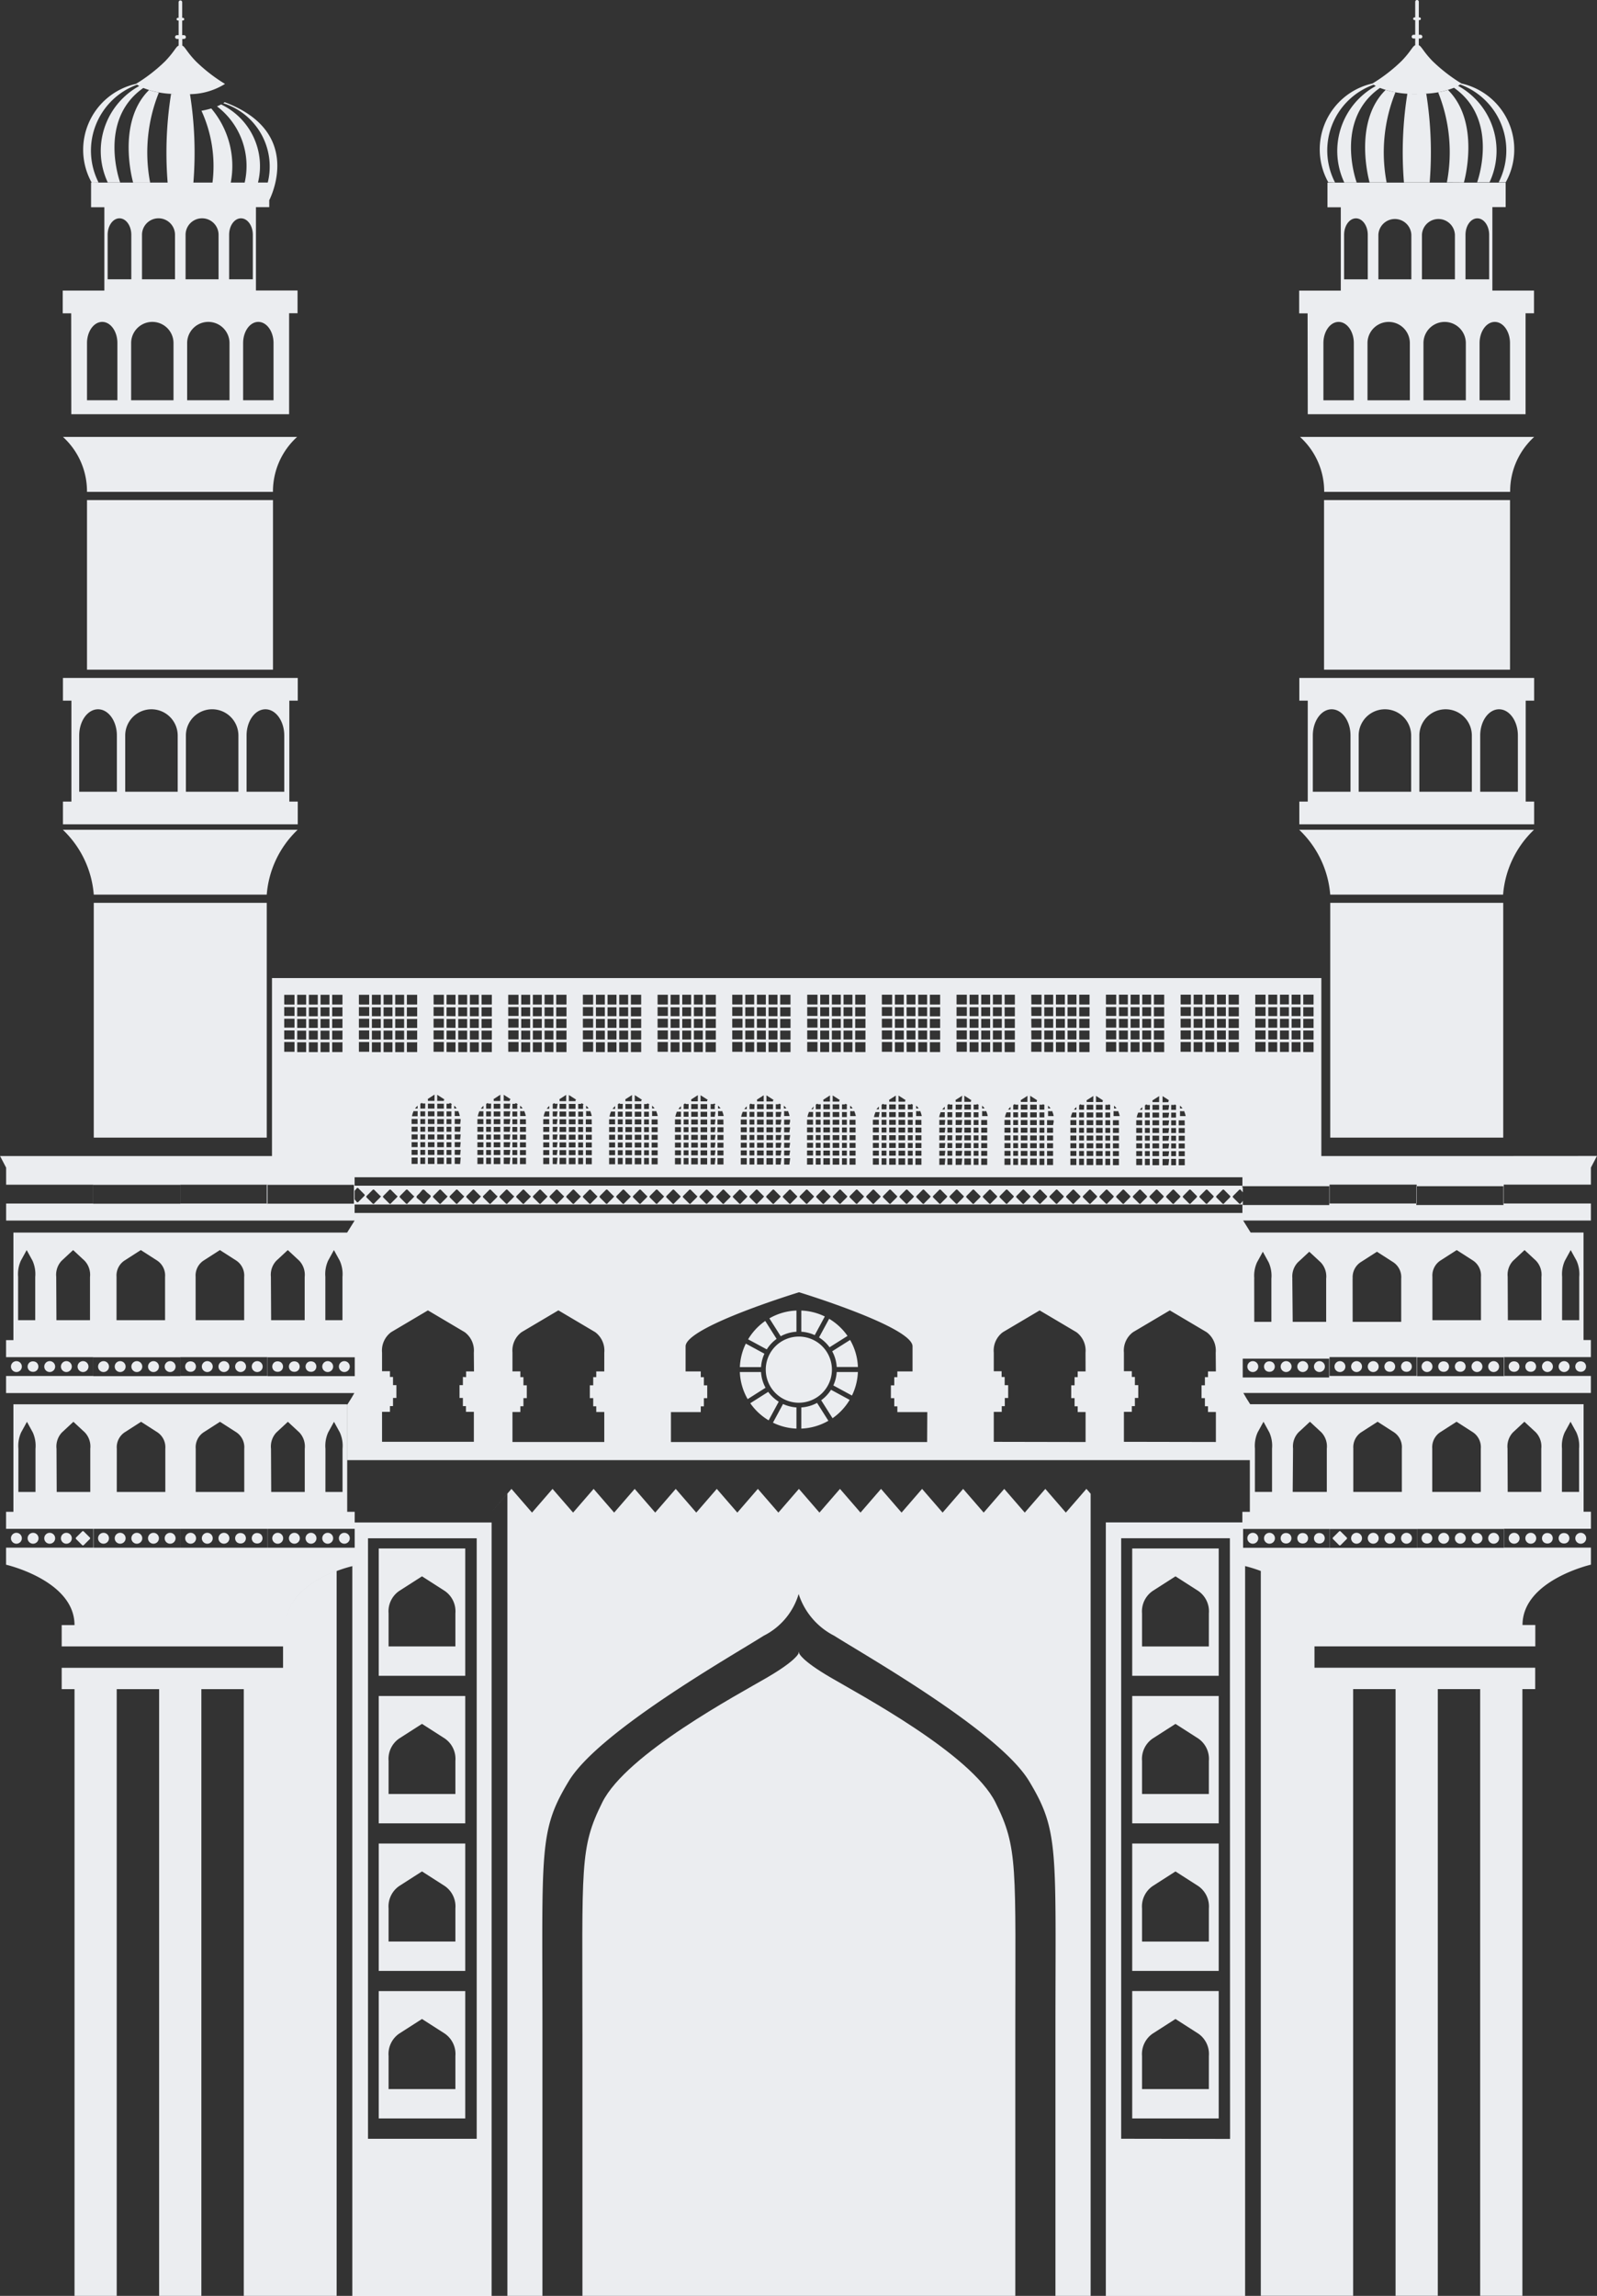
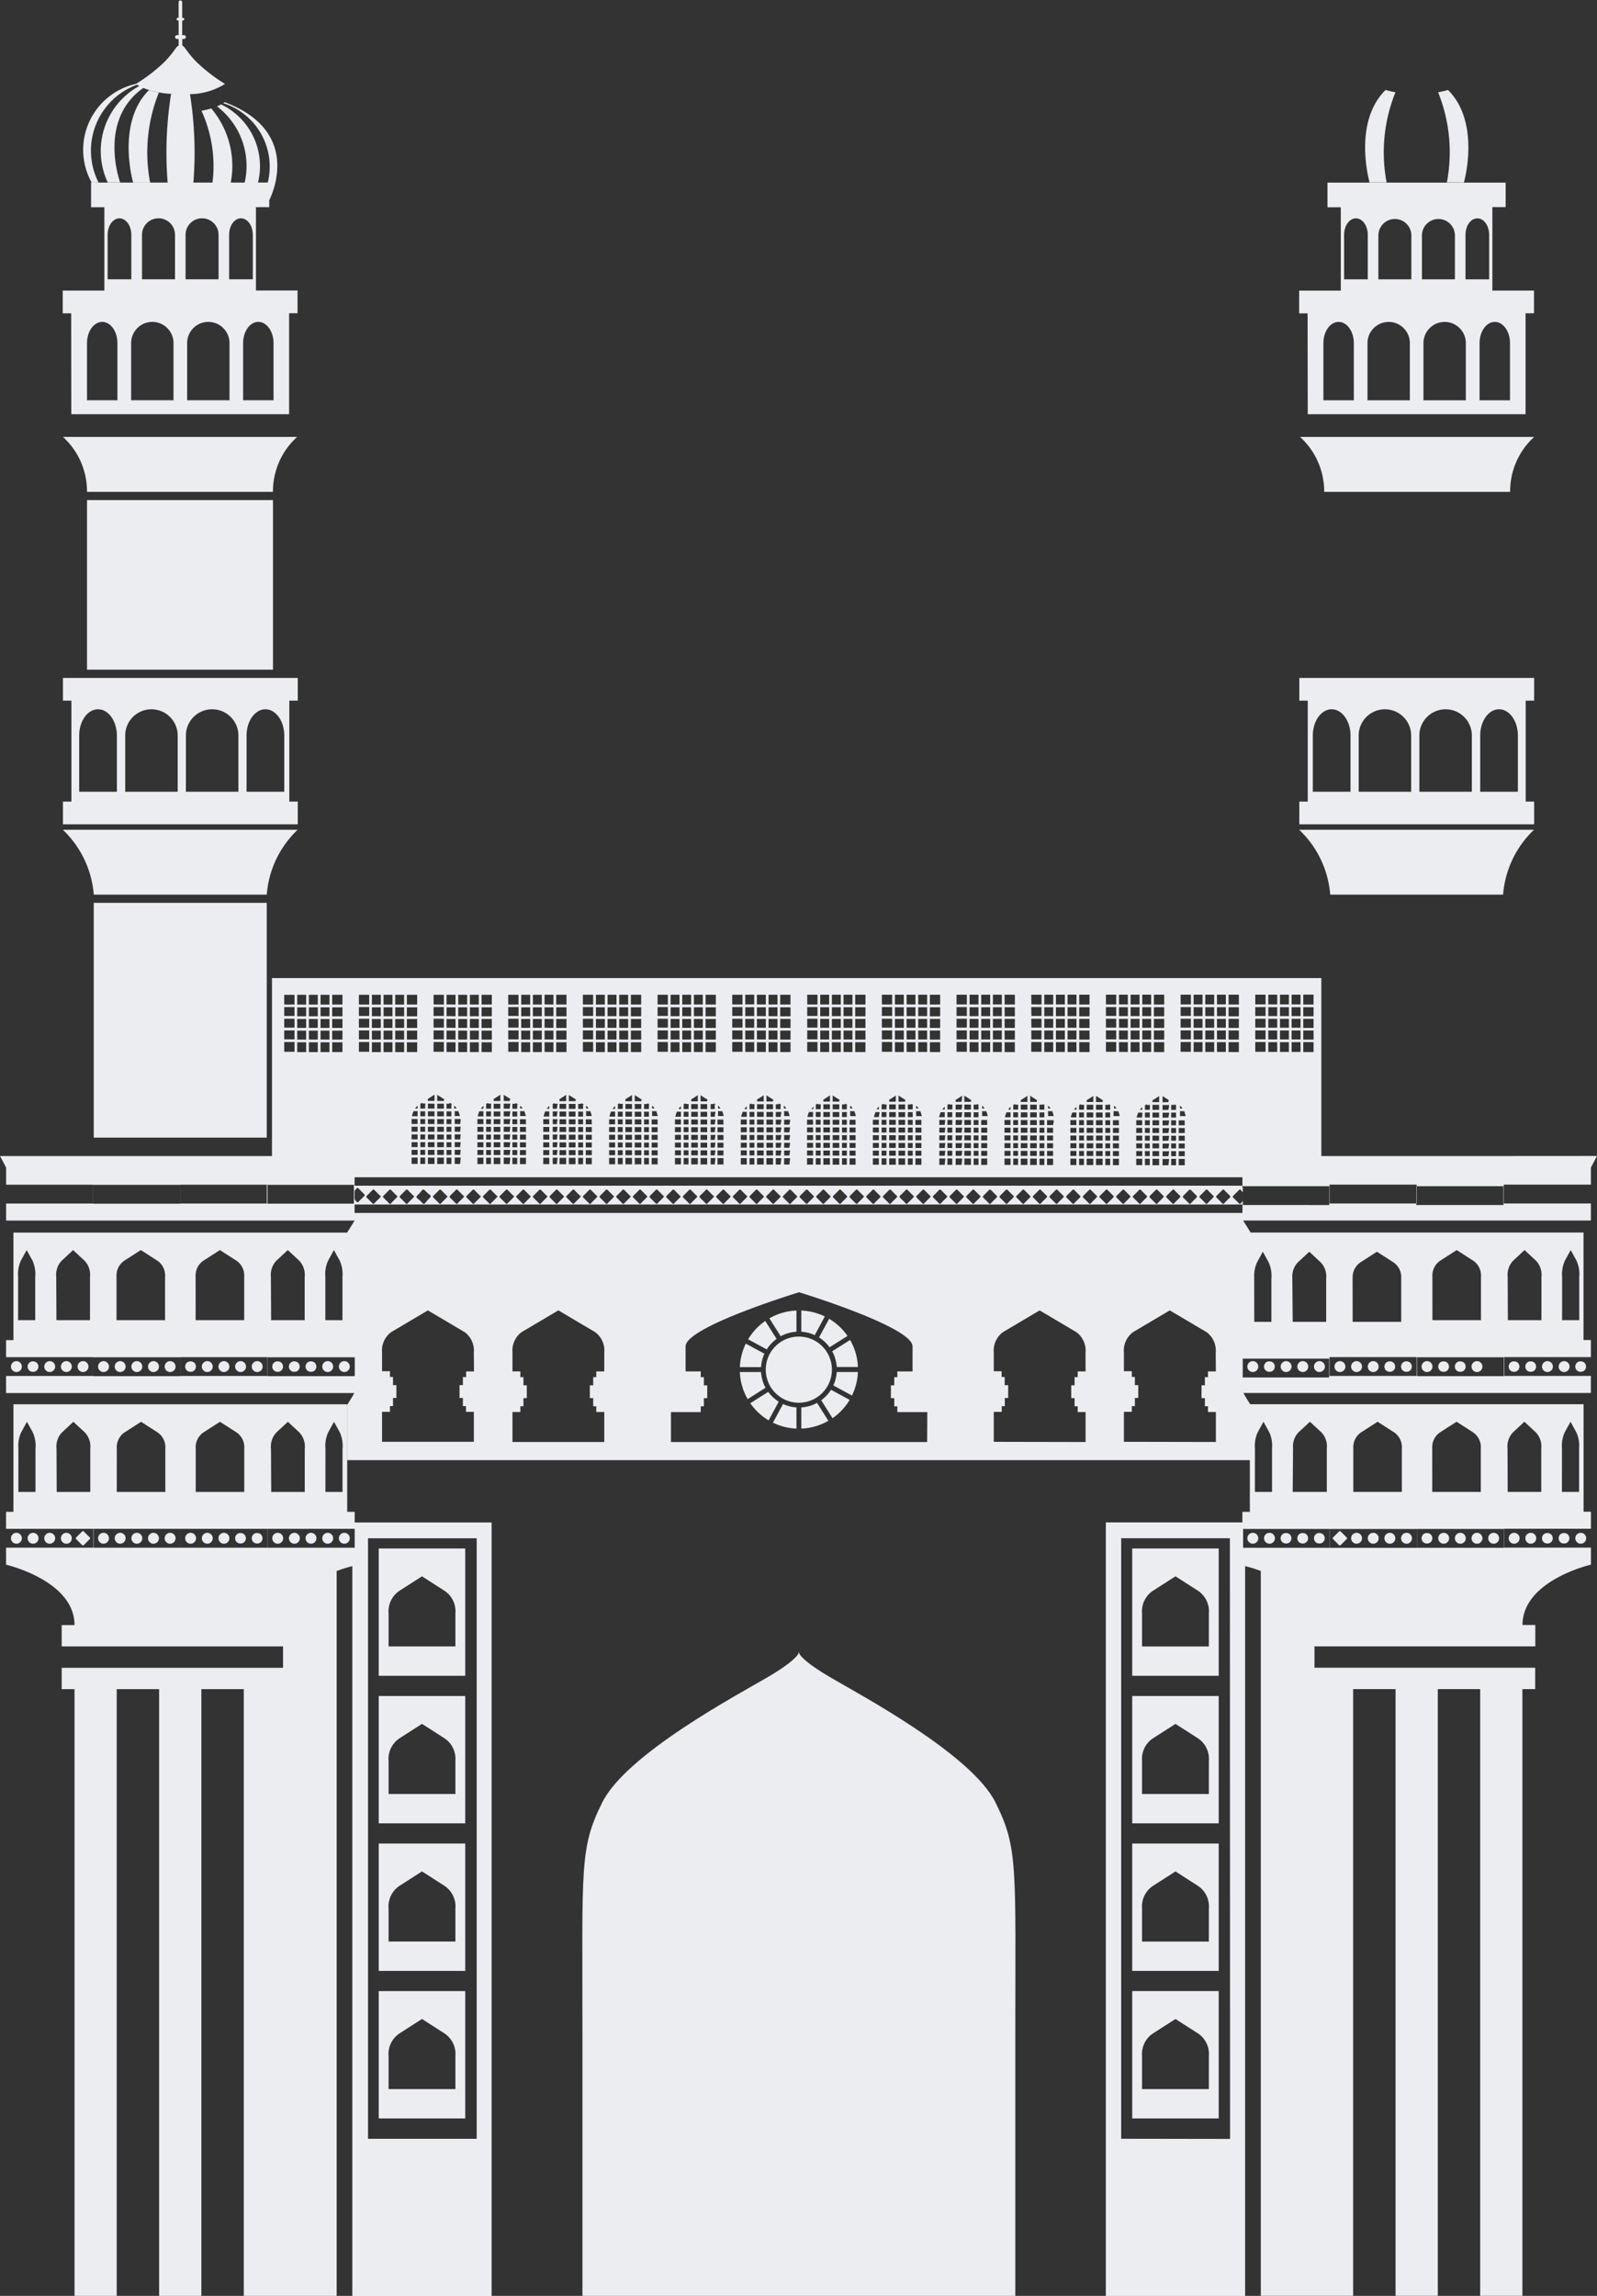
<svg xmlns="http://www.w3.org/2000/svg" id="Component_17_1" data-name="Component 17 – 1" width="58.659" height="84.324" viewBox="0 0 58.659 84.324">
  <rect x="0" y="0" width="58.659" height="84.324" fill="#333333" stroke="none" />
  <path id="Path_549" data-name="Path 549" d="M850.386,915.489s.632-2.193-.585-3.4a2.7,2.7,0,0,1-.362.085,5.9,5.9,0,0,1,.322,3.311Z" transform="translate(-796.616 -908.786)" fill="#ebedf0" />
  <path id="Path_550" data-name="Path 550" d="M835.82,912.074c-1.224,1.2-.59,3.4-.59,3.4h.626a5.89,5.89,0,0,1,.324-3.314A3.07,3.07,0,0,1,835.82,912.074Z" transform="translate(-784.924 -908.771)" fill="#ebedf0" />
-   <path id="Path_551" data-name="Path 551" d="M826.671,901.072a2.564,2.564,0,0,1,1.418-3.592h0c.02.013.048.029.081.047a2.721,2.721,0,0,0-1.159,3.546h.455s-.844-2.292.855-3.475a3.365,3.365,0,0,0,1.149.22l-.143-.007a13.744,13.744,0,0,0-.125,3.261h.945a13.759,13.759,0,0,0-.125-3.26l-.1,0a3.209,3.209,0,0,0,1.118-.219l0,0c1.692,1.184.85,3.472.85,3.472h.455a2.721,2.721,0,0,0-1.156-3.544.913.913,0,0,0,.079-.049,2.58,2.58,0,0,1,1.414,3.593h.258a2.481,2.481,0,0,0-1.624-3.629h0a6.021,6.021,0,0,1-1.069-.828c-.345-.359-.4-.541-.5-.578v-.245h.054s.077,0,.077-.07a.071.071,0,0,0-.072-.07h-.058v-.537h.021s.054,0,.054-.05a.05.05,0,0,0-.052-.05h-.023v-.573a.066.066,0,1,0-.132,0v.573h-.023a.05.05,0,0,0-.052.05c0,.049.054.05.054.05h.021v.537h-.058a.071.071,0,0,0-.072.07c0,.07.077.07.077.07h.053v.245c-.1.037-.154.22-.5.578a5.939,5.939,0,0,1-1.069.827h0a2.481,2.481,0,0,0-1.624,3.629Zm4.388-3.485.076-.036Zm.244-.14,0,0Zm-.036.026.018-.013Zm.02-.014.013-.01Zm-1.6.364c.073,0,.142,0,.208,0-.066,0-.135,0-.208,0s-.147,0-.216,0C829.539,897.82,829.612,897.822,829.687,897.822Zm-1.453-.264,0,0Zm-.177-.1-.01-.008Zm.029.02-.025-.017Z" transform="translate(-777.634 -894.369)" fill="#ebedf0" />
  <path id="Path_552" data-name="Path 552" d="M822.425,938.806h8V935.1h.31v-.834h-1.529V931.2h.488V930.3h-6.545v.906h.489v3.062h-1.529v.834h.31Zm1.693-.511H823v-2.1c0-.43.25-.778.558-.778s.559.348.559.778Zm2.057,0h-1.556v-2.1a.778.778,0,1,1,1.556,0Zm2.056,0h-1.556v-2.1a.778.778,0,1,1,1.556,0Zm1.622,0h-1.117v-2.1c0-.43.25-.778.559-.778s.558.348.558.778Zm-6.093-4.442v-1.635c0-.334.194-.605.435-.605s.434.271.434.605v1.635Zm1.259,0v-1.635a.606.606,0,0,1,1.211,0v1.635Zm1.6,0v-1.635a.606.606,0,0,1,1.211,0v1.635Zm1.6,0v-1.635c0-.334.194-.605.435-.605s.434.271.434.605v1.635Z" transform="translate(-774.39 -923.593)" fill="#ebedf0" />
  <path id="Path_553" data-name="Path 553" d="M830.74,1032.368h-.31v-3.708h.31v-.834h-8.625v.834h.31v3.708h-.31v.835h8.625Zm-8.129-.362v-2.064c0-.533.31-.964.692-.964s.692.431.692.964v2.064Zm1.684,0v-2.064a.964.964,0,0,1,1.928,0v2.064Zm2.229,0v-2.064a.964.964,0,0,1,1.928,0v2.064Zm2.235,0v-2.064c0-.533.31-.964.692-.964s.692.431.692.964v2.064Z" transform="translate(-774.39 -1002.927)" fill="#ebedf0" />
  <path id="Path_554" data-name="Path 554" d="M830.829,980.389h-8.6a2.7,2.7,0,0,1,.887,2.017h6.831A2.7,2.7,0,0,1,830.829,980.389Z" transform="translate(-774.478 -964.341)" fill="#ebedf0" />
-   <rect id="Rectangle_517" data-name="Rectangle 517" width="6.831" height="6.229" transform="translate(48.633 18.367)" fill="#ebedf0" />
-   <rect id="Rectangle_518" data-name="Rectangle 518" width="6.354" height="8.623" transform="translate(48.861 33.16)" fill="#ebedf0" />
  <path id="Path_555" data-name="Path 555" d="M823.25,1060.11H829.6a3.681,3.681,0,0,1,1.135-2.382h-8.625A3.681,3.681,0,0,1,823.25,1060.11Z" transform="translate(-774.39 -1027.252)" fill="#ebedf0" />
  <path id="Path_556" data-name="Path 556" d="M621.758,1093.455h-6.926v-6.537H576.288v6.537H566.3l.223.427v.626h3.2v.692h-3.2v.626h6.4v-1.318h3.2v.692h-3.2v.626h6.4v-1.944l.223-.427h0l-.223.427v.352h32.61v.31h-32.61v.189l.079-.094a.04.04,0,0,1,.057,0l.223.223a.04.04,0,0,1,0,.057l-.223.223a.042.042,0,0,1-.057,0l-.079-.095v.189h32.61v.31h-32.61v.28l-.275.441v3.949h0v-3.949H566.791v3.949h-.27v.626h3.2v.692h-3.2v.626h6.4v-1.944h0v.626h3.2v.692h-3.2v.626h6.393l-.108.184h0l-.161.257v.256h0v1.767h33.161v1.9h-.275v.388h-5.015v28.41h5.116v-26.806l-.083-.02a5.038,5.038,0,0,1,.659.2v26.621H616v-22.284h1.558v22.284h1.551v-22.284h1.557v22.284h1.551v-22.284h.47v-.784H614.58v-.784h8.111v-.785h-.47c0-1.64,2.513-2.217,2.513-2.217v-.626h-3.2v-.692h3.2v-.626h-.27v-3.949H612.217l-.143-.228h0l-.107-.184h6.365v-.626h-3.2v-.692h3.2v-.626h0v1.944h6.4v-.626h-3.2v-.692h3.2v-.626h-.27v-3.949H612.235l-.275-.441h6.373v-.626h-3.2v-.692h3.2v1.318h6.4v-.626h-3.2v-.692h3.2v-.626l.223-.427Zm-7.59-5.927h.378v.363a.055.055,0,0,0-.018,0h-.36Zm0,.46h.36a.049.049,0,0,0,.018,0v.335a.052.052,0,0,0-.018,0h-.36Zm0,.428h.36a.044.044,0,0,0,.018,0v.335a.054.054,0,0,0-.018,0h-.36Zm0,.428h.36a.069.069,0,0,0,.018,0v.335a.054.054,0,0,0-.018,0h-.36Zm0,.428h.36a.053.053,0,0,0,.018,0v.364h-.378Zm-.428-1.744h.328v.359h-.328Zm0,.46h.328v.327h-.328Zm0,.428h.328v.327h-.328Zm0,.428h.328v.328h-.328Zm0,.428h.328v.359h-.328Zm-.428-1.744h.328v.359h-.328Zm0,.46h.328v.327h-.328Zm0,.428h.328v.327h-.328Zm0,.428h.328v.328h-.328Zm0,.428h.328v.359h-.328Zm-.428-1.744h.327v.359h-.327Zm0,.46h.327v.327h-.327Zm0,.428h.327v.327h-.327Zm0,.428h.327v.328h-.327Zm0,.428h.327v.359h-.327Zm-.479-1.744h.378v.359h-.36a.054.054,0,0,0-.018,0Zm0,.456a.049.049,0,0,0,.018,0h.36v.327h-.36a.052.052,0,0,0-.018,0Zm0,.428a.043.043,0,0,0,.018,0h.36v.327h-.36a.054.054,0,0,0-.018,0Zm0,.429a.069.069,0,0,0,.018,0h.36v.328h-.36a.054.054,0,0,0-.018,0Zm0,.427a.052.052,0,0,0,.018,0h.36v.359h-.378Zm-.98-1.74h.378v.363a.048.048,0,0,0-.018,0h-.359Zm0,.46h.359a.044.044,0,0,0,.018,0v.335a.046.046,0,0,0-.018,0h-.359Zm0,.428h.359a.039.039,0,0,0,.018,0v.335a.048.048,0,0,0-.018,0h-.359Zm0,.428h.359a.06.06,0,0,0,.018,0v.335a.048.048,0,0,0-.018,0h-.359Zm0,.428h.359a.046.046,0,0,0,.018,0v.364h-.378Zm-.428-1.744h.327v.359H611Zm0,.46h.327v.327H611Zm0,.428h.327v.327H611Zm0,.428h.327v.328H611Zm0,.428h.327v.359H611Zm-.428-1.744h.327v.359h-.327Zm0,.46h.327v.327h-.327Zm0,.428h.327v.327h-.327Zm0,.428h.327v.328h-.327Zm0,.428h.327v.359h-.327Zm-.428-1.744h.327v.359h-.327Zm0,.46h.327v.327h-.327Zm0,.428h.327v.327h-.327Zm0,.428h.327v.328h-.327Zm0,.428h.327v.359h-.327Zm-.478-1.744h.378v.359h-.359a.049.049,0,0,0-.018,0Zm0,.456a.044.044,0,0,0,.018,0h.359v.327h-.359a.046.046,0,0,0-.018,0Zm0,.428a.039.039,0,0,0,.018,0h.359v.327h-.359a.048.048,0,0,0-.018,0Zm0,.429a.061.061,0,0,0,.018,0h.359v.328h-.359a.048.048,0,0,0-.018,0Zm0,.427a.047.047,0,0,0,.018,0h.359v.359h-.378Zm-.981-1.74h.378v.363a.052.052,0,0,0-.018,0h-.36Zm0,.46h.36a.047.047,0,0,0,.018,0v.335a.049.049,0,0,0-.018,0h-.36Zm0,.428h.36a.042.042,0,0,0,.018,0v.335a.051.051,0,0,0-.018,0h-.36Zm0,.428h.36a.065.065,0,0,0,.018,0v.335a.051.051,0,0,0-.018,0h-.36Zm0,.428h.36a.05.05,0,0,0,.018,0v.364h-.378Zm-.428-1.744h.327v.359h-.327Zm0,.46h.327v.327h-.327Zm0,.428h.327v.327h-.327Zm0,.428h.327v.328h-.327Zm0,.428h.327v.359h-.327Zm-.428-1.744h.328v.359h-.328Zm0,.46h.328v.327h-.328Zm0,.428h.328v.327h-.328Zm0,.428h.328v.328h-.328Zm0,.428h.328v.359h-.328Zm-.428-1.744h.327v.359H607.4Zm0,.46h.327v.327H607.4Zm0,.428h.327v.327H607.4Zm0,.428h.327v.328H607.4Zm0,.428h.327v.359H607.4Zm-.478-1.744h.378v.359h-.36a.051.051,0,0,0-.018,0Zm0,.456a.046.046,0,0,0,.018,0h.36v.327h-.36a.048.048,0,0,0-.018,0Zm0,.428a.041.041,0,0,0,.018,0h.36v.327h-.36a.05.05,0,0,0-.018,0Zm0,.429a.064.064,0,0,0,.018,0h.36v.328h-.36a.05.05,0,0,0-.018,0Zm0,.427a.049.049,0,0,0,.018,0h.36v.359h-.378Zm-.981-1.74h.378v.363a.052.052,0,0,0-.018,0h-.36Zm0,.46h.36a.047.047,0,0,0,.018,0v.335a.049.049,0,0,0-.018,0h-.36Zm0,.428h.36a.042.042,0,0,0,.018,0v.335a.052.052,0,0,0-.018,0h-.36Zm0,.428h.36a.065.065,0,0,0,.018,0v.335a.052.052,0,0,0-.018,0h-.36Zm0,.428h.36a.05.05,0,0,0,.018,0v.364h-.378Zm-.428-1.744h.327v.359h-.327Zm0,.46h.327v.327h-.327Zm0,.428h.327v.327h-.327Zm0,.428h.327v.328h-.327Zm0,.428h.327v.359h-.327Zm-.428-1.744h.328v.359h-.328Zm0,.46h.328v.327h-.328Zm0,.428h.328v.327h-.328Zm0,.428h.328v.328h-.328Zm0,.428h.328v.359h-.328Zm-.428-1.744h.328v.359h-.328Zm0,.46h.328v.327h-.328Zm0,.428h.328v.327h-.328Zm0,.428h.328v.328h-.328Zm0,.428h.328v.359h-.328Zm-.478-1.744h.378v.359H604.2a.049.049,0,0,0-.018,0Zm0,.456a.045.045,0,0,0,.018,0h.359v.327H604.2a.047.047,0,0,0-.018,0Zm0,.428a.04.04,0,0,0,.018,0h.359v.327H604.2a.049.049,0,0,0-.018,0Zm0,.429a.062.062,0,0,0,.018,0h.359v.328H604.2a.049.049,0,0,0-.018,0Zm0,.427a.047.047,0,0,0,.018,0h.359v.359h-.378Zm-.98-1.74h.378v.363a.054.054,0,0,0-.018,0H603.2Zm0,.46h.359a.049.049,0,0,0,.018,0v.335a.051.051,0,0,0-.018,0H603.2Zm0,.428h.359a.043.043,0,0,0,.018,0v.335a.053.053,0,0,0-.018,0H603.2Zm0,.428h.359a.068.068,0,0,0,.018,0v.335a.053.053,0,0,0-.018,0H603.2Zm0,.428h.359a.052.052,0,0,0,.018,0v.364H603.2Zm-.428-1.744h.327v.359h-.327Zm0,.46h.327v.327h-.327Zm0,.428h.327v.327h-.327Zm0,.428h.327v.328h-.327Zm0,.428h.327v.359h-.327Zm-.429-1.744h.328v.359h-.328Zm0,.46h.328v.327h-.328Zm0,.428h.328v.327h-.328Zm0,.428h.328v.328h-.328Zm0,.428h.328v.359h-.328Zm-.428-1.744h.327v.359h-.327Zm0,.46h.327v.327h-.327Zm0,.428h.327v.327h-.327Zm0,.428h.327v.328h-.327Zm0,.428h.327v.359h-.327Zm-.479-1.744h.378v.359h-.36a.052.052,0,0,0-.018,0Zm0,.456a.047.047,0,0,0,.018,0h.36v.327h-.36a.05.05,0,0,0-.018,0Zm0,.428a.042.042,0,0,0,.018,0h.36v.327h-.36a.052.052,0,0,0-.018,0Zm0,.429a.066.066,0,0,0,.018,0h.36v.328h-.36a.052.052,0,0,0-.018,0Zm0,.427a.05.05,0,0,0,.018,0h.36v.359h-.378Zm-.98-1.74h.377v.363a.049.049,0,0,0-.018,0h-.359Zm0,.46h.359a.045.045,0,0,0,.018,0v.335a.047.047,0,0,0-.018,0h-.359Zm0,.428h.359a.04.04,0,0,0,.018,0v.335a.049.049,0,0,0-.018,0h-.359Zm0,.428h.359a.061.061,0,0,0,.018,0v.335a.049.049,0,0,0-.018,0h-.359Zm0,.428h.359a.047.047,0,0,0,.018,0v.364h-.377Zm-.428-1.744h.327v.359h-.327Zm0,.46h.327v.327h-.327Zm0,.428h.327v.327h-.327Zm0,.428h.327v.328h-.327Zm0,.428h.327v.359h-.327Zm-.428-1.744h.327v.359H599.6Zm0,.46h.327v.327H599.6Zm0,.428h.327v.327H599.6Zm0,.428h.327v.328H599.6Zm0,.428h.327v.359H599.6Zm-.428-1.744h.327v.359h-.327Zm0,.46h.327v.327h-.327Zm0,.428h.327v.327h-.327Zm0,.428h.327v.328h-.327Zm0,.428h.327v.359h-.327Zm-.479-1.744h.378v.359h-.359a.052.052,0,0,0-.019,0Zm0,.456a.047.047,0,0,0,.019,0h.359v.327h-.359a.049.049,0,0,0-.019,0Zm0,.428a.042.042,0,0,0,.019,0h.359v.327h-.359a.052.052,0,0,0-.019,0Zm0,.429a.065.065,0,0,0,.019,0h.359v.328h-.359a.052.052,0,0,0-.019,0Zm0,.427a.05.05,0,0,0,.019,0h.359v.359h-.378Zm-.98-1.74h.378v.363a.052.052,0,0,0-.018,0h-.359Zm0,.46h.359a.047.047,0,0,0,.018,0v.335a.049.049,0,0,0-.018,0h-.359Zm0,.428h.359a.042.042,0,0,0,.018,0v.335a.052.052,0,0,0-.018,0h-.359Zm0,.428h.359a.065.065,0,0,0,.018,0v.335a.052.052,0,0,0-.018,0h-.359Zm0,.428h.359a.05.05,0,0,0,.018,0v.364h-.378Zm-.428-1.744h.327v.359h-.327Zm0,.46h.327v.327h-.327Zm0,.428h.327v.327h-.327Zm0,.428h.327v.328h-.327Zm0,.428h.327v.359h-.327Zm-.428-1.744h.328v.359h-.328Zm0,.46h.328v.327h-.328Zm0,.428h.328v.327h-.328Zm0,.428h.328v.328h-.328Zm0,.428h.328v.359h-.328Zm-.428-1.744h.328v.359h-.328Zm0,.46h.328v.327h-.328Zm0,.428h.328v.327h-.328Zm0,.428h.328v.328h-.328Zm0,.428h.328v.359h-.328Zm-.478-1.744h.378v.359h-.359a.049.049,0,0,0-.018,0Zm0,.456a.045.045,0,0,0,.018,0h.359v.327h-.359a.047.047,0,0,0-.018,0Zm0,.428a.04.04,0,0,0,.018,0h.359v.327h-.359a.049.049,0,0,0-.018,0Zm0,.429a.061.061,0,0,0,.018,0h.359v.328h-.359a.049.049,0,0,0-.018,0Zm0,.427a.047.047,0,0,0,.018,0h.359v.359h-.378Zm-.992-1.74h.377v.363a.047.047,0,0,0-.018,0h-.36Zm0,.46h.36a.043.043,0,0,0,.018,0v.335a.045.045,0,0,0-.018,0h-.36Zm0,.428h.36a.038.038,0,0,0,.018,0v.335a.047.047,0,0,0-.018,0h-.36Zm0,.428h.36a.059.059,0,0,0,.018,0v.335a.047.047,0,0,0-.018,0h-.36Zm0,.428h.36a.045.045,0,0,0,.018,0v.364h-.377Zm-.428-1.744h.328v.359h-.328Zm0,.46h.328v.327h-.328Zm0,.428h.328v.327h-.328Zm0,.428h.328v.328h-.328Zm0,.428h.328v.359h-.328Zm-.428-1.744h.328v.359H594.1Zm0,.46h.328v.327H594.1Zm0,.428h.328v.327H594.1Zm0,.428h.328v.328H594.1Zm0,.428h.328v.359H594.1Zm-.428-1.744H594v.359h-.327Zm0,.46H594v.327h-.327Zm0,.428H594v.327h-.327Zm0,.428H594v.328h-.327Zm0,.428H594v.359h-.327Zm-.478-1.744h.377v.359h-.359a.05.05,0,0,0-.018,0Zm0,.456a.045.045,0,0,0,.018,0h.359v.327h-.359a.047.047,0,0,0-.018,0Zm0,.428a.04.04,0,0,0,.018,0h.359v.327h-.359a.05.05,0,0,0-.018,0Zm0,.429a.062.062,0,0,0,.018,0h.359v.328h-.359a.05.05,0,0,0-.018,0Zm0,.427a.048.048,0,0,0,.018,0h.359v.359h-.377Zm-.98-1.74h.378v.363a.051.051,0,0,0-.018,0h-.359Zm0,.46h.359a.046.046,0,0,0,.018,0v.335a.048.048,0,0,0-.018,0h-.359Zm0,.428h.359a.041.041,0,0,0,.018,0v.335a.05.05,0,0,0-.018,0h-.359Zm0,.428h.359a.063.063,0,0,0,.018,0v.335a.05.05,0,0,0-.018,0h-.359Zm0,.428h.359a.049.049,0,0,0,.018,0v.364h-.378Zm-.428-1.744h.327v.359h-.327Zm0,.46h.327v.327h-.327Zm0,.428h.327v.327h-.327Zm0,.428h.327v.328h-.327Zm0,.428h.327v.359h-.327Zm-.428-1.744h.327v.359h-.327Zm0,.46h.327v.327h-.327Zm0,.428h.327v.327h-.327Zm0,.428h.327v.328h-.327Zm0,.428h.327v.359h-.327Zm-.428-1.744h.327v.359h-.327Zm0,.46h.327v.327h-.327Zm0,.428h.327v.327h-.327Zm0,.428h.327v.328h-.327Zm0,.428h.327v.359h-.327Zm-.478-1.744h.378v.359h-.36a.05.05,0,0,0-.018,0Zm0,.456a.046.046,0,0,0,.018,0h.36v.327h-.36a.048.048,0,0,0-.018,0Zm0,.428a.041.041,0,0,0,.018,0h.36v.327h-.36a.05.05,0,0,0-.018,0Zm0,.429a.063.063,0,0,0,.018,0h.36v.328h-.36a.05.05,0,0,0-.018,0Zm0,.427a.048.048,0,0,0,.018,0h.36v.359h-.378Zm-.981-1.74h.378v.363a.053.053,0,0,0-.018,0h-.36Zm0,.46h.36a.048.048,0,0,0,.018,0v.335a.05.05,0,0,0-.018,0h-.36Zm0,.428h.36a.042.042,0,0,0,.018,0v.335a.053.053,0,0,0-.018,0h-.36Zm0,.428h.36a.067.067,0,0,0,.018,0v.335a.053.053,0,0,0-.018,0h-.36Zm0,.428h.36a.051.051,0,0,0,.018,0v.364h-.378Zm-.428-1.744h.328v.359h-.328Zm0,.46h.328v.327h-.328Zm0,.428h.328v.327h-.328Zm0,.428h.328v.328h-.328Zm0,.428h.328v.359h-.328Zm-.428-1.744h.328v.359h-.328Zm0,.46h.328v.327h-.328Zm0,.428h.328v.327h-.328Zm0,.428h.328v.328h-.328Zm0,.428h.328v.359h-.328Zm-.428-1.744h.327v.359h-.327Zm0,.46h.327v.327h-.327Zm0,.428h.327v.327h-.327Zm0,.428h.327v.328h-.327Zm0,.428h.327v.359h-.327Zm-.479-1.744h.377v.359h-.359a.052.052,0,0,0-.018,0Zm0,.456a.047.047,0,0,0,.018,0h.359v.327h-.359a.05.05,0,0,0-.018,0Zm0,.428a.042.042,0,0,0,.018,0h.359v.327h-.359a.052.052,0,0,0-.018,0Zm0,.429a.066.066,0,0,0,.018,0h.359v.328h-.359a.052.052,0,0,0-.018,0Zm0,.427a.05.05,0,0,0,.018,0h.359v.359h-.377Zm-.98-1.74h.378v.363a.048.048,0,0,0-.018,0h-.36Zm0,.46h.36a.044.044,0,0,0,.018,0v.335a.046.046,0,0,0-.018,0h-.36Zm0,.428h.36a.039.039,0,0,0,.018,0v.335a.048.048,0,0,0-.018,0h-.36Zm0,.428h.36a.06.06,0,0,0,.018,0v.335a.048.048,0,0,0-.018,0h-.36Zm0,.428h.36a.046.046,0,0,0,.018,0v.364h-.378Zm-.428-1.744h.327v.359H586.3Zm0,.46h.327v.327H586.3Zm0,.428h.327v.327H586.3Zm0,.428h.327v.328H586.3Zm0,.428h.327v.359H586.3Zm-.428-1.744h.328v.359h-.328Zm0,.46h.328v.327h-.328Zm0,.428h.328v.327h-.328Zm0,.428h.328v.328h-.328Zm0,.428h.328v.359h-.328Zm-.428-1.744h.328v.359h-.328Zm0,.46h.328v.327h-.328Zm0,.428h.328v.327h-.328Zm0,.428h.328v.328h-.328Zm0,.428h.328v.359h-.328Zm-.478-1.744h.378v.359h-.36a.052.052,0,0,0-.019,0Zm0,.456a.047.047,0,0,0,.019,0h.36v.327h-.36a.049.049,0,0,0-.019,0Zm0,.428a.042.042,0,0,0,.019,0h.36v.327h-.36a.052.052,0,0,0-.019,0Zm0,.429a.065.065,0,0,0,.019,0h.36v.328h-.36a.052.052,0,0,0-.019,0Zm0,.427a.05.05,0,0,0,.019,0h.36v.359h-.378Zm-.98-1.74h.378v.363a.052.052,0,0,0-.018,0h-.359Zm0,.46h.359a.047.047,0,0,0,.018,0v.335a.05.05,0,0,0-.018,0h-.359Zm0,.428h.359a.042.042,0,0,0,.018,0v.335a.052.052,0,0,0-.018,0h-.359Zm0,.428h.359a.065.065,0,0,0,.018,0v.335a.052.052,0,0,0-.018,0h-.359Zm0,.428h.359a.05.05,0,0,0,.018,0v.364h-.378Zm-.428-1.744h.327v.359h-.327Zm0,.46h.327v.327h-.327Zm0,.428h.327v.327h-.327Zm0,.428h.327v.328h-.327Zm0,.428h.327v.359h-.327Zm-.428-1.744h.327v.359h-.327Zm0,.46h.327v.327h-.327Zm0,.428h.327v.327h-.327Zm0,.428h.327v.328h-.327Zm0,.428h.327v.359h-.327Zm-.428-1.744h.328v.359H582.7Zm0,.46h.328v.327H582.7Zm0,.428h.328v.327H582.7Zm0,.428h.328v.328H582.7Zm0,.428h.328v.359H582.7Zm-.478-1.744h.378v.359h-.359a.052.052,0,0,0-.018,0Zm0,.456a.047.047,0,0,0,.018,0h.359v.327h-.359a.049.049,0,0,0-.018,0Zm0,.428a.042.042,0,0,0,.018,0h.359v.327h-.359a.051.051,0,0,0-.018,0Zm0,.429a.065.065,0,0,0,.018,0h.359v.328h-.359a.051.051,0,0,0-.018,0Zm0,.427a.05.05,0,0,0,.018,0h.359v.359h-.378Zm-.981-1.74h.378v.363a.046.046,0,0,0-.018,0h-.36Zm0,.46h.36a.042.042,0,0,0,.018,0v.335a.044.044,0,0,0-.018,0h-.36Zm0,.428h.36a.038.038,0,0,0,.018,0v.335a.046.046,0,0,0-.018,0h-.36Zm0,.428h.36a.057.057,0,0,0,.018,0v.335a.046.046,0,0,0-.018,0h-.36Zm0,.428h.36a.044.044,0,0,0,.018,0v.364h-.378Zm-.428-1.744h.327v.359h-.327Zm0,.46h.327v.327h-.327Zm0,.428h.327v.327h-.327Zm0,.428h.327v.328h-.327Zm0,.428h.327v.359h-.327Zm-.428-1.744h.327v.359h-.327Zm0,.46h.327v.327h-.327Zm0,.428h.327v.327h-.327Zm0,.428h.327v.328h-.327Zm0,.428h.327v.359h-.327Zm-.428-1.744h.327v.359h-.327Zm0,.46h.327v.327h-.327Zm0,.428h.327v.327h-.327Zm0,.428h.327v.328h-.327Zm0,.428h.327v.359h-.327Zm-.478-1.744h.378v.359h-.36a.047.047,0,0,0-.018,0Zm0,.456a.043.043,0,0,0,.018,0h.36v.327h-.36a.045.045,0,0,0-.018,0Zm0,.428a.038.038,0,0,0,.018,0h.36v.327h-.36a.047.047,0,0,0-.018,0Zm0,.429a.058.058,0,0,0,.018,0h.36v.328h-.36a.047.047,0,0,0-.018,0Zm0,.427a.045.045,0,0,0,.018,0h.36v.359h-.378Zm-.981-1.74h.378v.363a.052.052,0,0,0-.018,0H578.5Zm0,.46h.359a.047.047,0,0,0,.018,0v.335a.049.049,0,0,0-.018,0H578.5Zm0,.428h.359a.042.042,0,0,0,.018,0v.335a.052.052,0,0,0-.018,0H578.5Zm0,.428h.359a.065.065,0,0,0,.018,0v.335a.052.052,0,0,0-.018,0H578.5Zm0,.428h.359a.05.05,0,0,0,.018,0v.364H578.5Zm-.428-1.744h.328v.359h-.328Zm0,.46h.328v.327h-.328Zm0,.428h.328v.327h-.328Zm0,.428h.328v.328h-.328Zm0,.428h.328v.359h-.328Zm-.428-1.744h.327v.359h-.327Zm0,.46h.327v.327h-.327Zm0,.428h.327v.327h-.327Zm0,.428h.327v.328h-.327Zm0,.428h.327v.359h-.327Zm-.428-1.744h.328v.359h-.328Zm0,.46h.328v.327h-.328Zm0,.428h.328v.327h-.328Zm0,.428h.328v.328h-.328Zm0,.428h.328v.359h-.328Zm-.478-1.744h.378v.359h-.36a.051.051,0,0,0-.018,0Zm0,.456a.046.046,0,0,0,.018,0h.36v.327h-.36a.049.049,0,0,0-.018,0Zm0,.428a.041.041,0,0,0,.018,0h.36v.327h-.36a.051.051,0,0,0-.018,0Zm0,.429a.064.064,0,0,0,.018,0h.36v.328h-.36a.051.051,0,0,0-.018,0Zm0,.427a.049.049,0,0,0,.018,0h.36v.359h-.378Zm-3.816,5.931h-3.2v-.692h3.2Zm-2.343,2.7a.66.66,0,0,1,.284-.6l.607-.39.607.39a.659.659,0,0,1,.284.6v1.586h-1.783Zm-2.215,0a.753.753,0,0,1,.2-.6l.42-.39.42.39a.752.752,0,0,1,.2.6v1.586h-1.233Zm-1.4,0a1.2,1.2,0,0,1,.1-.6l.214-.39.214.39a1.2,1.2,0,0,1,.1.6v1.586h-.629Zm5.959,3.634h-3.2v-.692h3.2Zm5.326-3.634a1.2,1.2,0,0,1,.1-.6l.214-.39.214.39a1.2,1.2,0,0,1,.1.6v1.586h-.629Zm-2,0a.752.752,0,0,1,.2-.6l.42-.39.42.39a.753.753,0,0,1,.2.6v1.586h-1.232Zm-2.765,0a.66.66,0,0,1,.284-.6l.607-.39.608.39a.66.66,0,0,1,.284.6v1.586h-1.783Zm2.645,2.942h3.2v.692h-3.2Zm3.2,1.031h0v-1.657h0Zm4.38-.513h-.29v.211H583.3v.3h-.123v.471h.123v.3h.113v.21h.29v1.1h-3.372v-1.1h.29v-.211h.113v-.3h.124v-.47h-.124v-.3h-.113v-.211h-.29v-.682a.841.841,0,0,1,.334-.753l1.351-.8,1.351.8a.841.841,0,0,1,.335.753Zm4.785,0h-.294v.211h-.112v.3h-.124v.471h.124v.3h.112v.21h.294v1.1h-3.372v-1.1h.29v-.211h.113v-.3h.123v-.471h-.123v-.3h-.113v-.211h-.29v-.682a.841.841,0,0,1,.335-.753l1.351-.8,1.351.8a.841.841,0,0,1,.335.753Zm11.859,2.594h-9.41v-1.1h1.095v-.211h.114v-.3h.124v-.471h-.124v-.3h-.114v-.211h-.557c0-.455,0-.854,0-.921,0-.718,4.168-1.987,4.168-1.987h0s4.168,1.269,4.168,1.987v.921h-.558v.211h-.113v.3h-.124v.471h.124v.3h.113v.211h1.1Zm5.82-2.594h-.29v.211h-.114v.3h-.123v.471h.123v.3h.114v.211h.29v1.1H602.8v-1.1h.293v-.21h.112v-.3h.124v-.471H603.2v-.3h-.112v-.211H602.8v-.682a.841.841,0,0,1,.334-.753l1.351-.8,1.351.8a.841.841,0,0,1,.334.753Zm4.786,0h-.29v.211h-.113v.3h-.124v.47h.124v.3h.113v.211h.29v1.1H607.58v-1.1h.29v-.21h.113v-.3h.124v-.471h-.124v-.3h-.113v-.211h-.29v-.682a.841.841,0,0,1,.335-.753l1.351-.8,1.351.8a.84.84,0,0,1,.335.753Zm4.181,6.479h-3.181v-.692h3.181Zm-3.66,21.711H607.48v-22.056h3.993Zm10.062-21.711h-3.2v-.692h3.2Zm2.129-3.634a1.2,1.2,0,0,1,.1-.6l.214-.39.214.39a1.2,1.2,0,0,1,.1.6v1.587h-.63Zm-2,0a.753.753,0,0,1,.2-.6l.419-.39.42.39a.753.753,0,0,1,.2.6v1.587h-1.233Zm-2.765,0a.66.66,0,0,1,.285-.6l.607-.39.607.39a.66.66,0,0,1,.284.6v1.587h-1.783Zm-.56,2.317v1.944h0v-.626h-3.2v-.692h3.2v-.626Zm-2.339-2.317a.66.66,0,0,1,.284-.6l.607-.39.607.39a.66.66,0,0,1,.284.6v1.587h-1.783Zm-2.214,0a.753.753,0,0,1,.2-.6l.42-.39.42.39a.752.752,0,0,1,.2.6v1.587H613.78Zm-1.4,0a1.2,1.2,0,0,1,.1-.6l.214-.39.214.39a1.2,1.2,0,0,1,.1.6v1.587h-.629Zm9.155-2.671h-3.2v-.692h3.2Zm2.129-3.634a1.2,1.2,0,0,1,.1-.6l.214-.39.214.39a1.2,1.2,0,0,1,.1.6v1.586h-.63Zm-2,0a.752.752,0,0,1,.2-.6l.419-.39.42.39a.752.752,0,0,1,.2.6v1.586h-1.233Zm-2.765,0a.659.659,0,0,1,.285-.6l.607-.39.607.39a.66.66,0,0,1,.284.6v1.586h-1.783Zm-9.148-6.094a.047.047,0,0,0,.023-.006.775.775,0,0,1,.06.189h-.206v-.183Zm-.123-.1v-.1a.621.621,0,0,1,.092.1Zm-2.3.1a.045.045,0,0,0,.023-.006.747.747,0,0,1,.06.189H607.2v-.183Zm-.123-.1v-.1a.613.613,0,0,1,.092.1Zm-2.3.1a.046.046,0,0,0,.023-.006.738.738,0,0,1,.059.189h-.206v-.183Zm-.123-.1v-.1a.61.61,0,0,1,.091.1Zm-2.3.1a.047.047,0,0,0,.023-.006.757.757,0,0,1,.06.189h-.206v-.183Zm-.123-.1v-.1a.641.641,0,0,1,.092.1Zm-2.3.1a.044.044,0,0,0,.023-.006.75.75,0,0,1,.059.189h-.206v-.183Zm-.123-.1v-.1a.621.621,0,0,1,.092.1Zm-2.3.1a.045.045,0,0,0,.023-.006.747.747,0,0,1,.06.189h-.206v-.183Zm-.123-.1v-.1a.61.61,0,0,1,.091.1Zm-2.311.1a.052.052,0,0,0,.023-.006.767.767,0,0,1,.06.188H595.1v-.183Zm-.124-.1v-.1a.638.638,0,0,1,.092.1Zm-2.295.1a.05.05,0,0,0,.023-.006.739.739,0,0,1,.06.188h-.206v-.183Zm-.123-.1v-.1a.641.641,0,0,1,.092.1Zm-2.3.1a.051.051,0,0,0,.023-.006.754.754,0,0,1,.06.188h-.206v-.183Zm-.123-.1v-.1a.616.616,0,0,1,.091.1Zm-2.3.1a.05.05,0,0,0,.023-.006.73.73,0,0,1,.06.188h-.206v-.183Zm-.123-.1v-.1a.638.638,0,0,1,.092.1Zm-2.3.1a.051.051,0,0,0,.023-.006.735.735,0,0,1,.06.188h-.206v-.183Zm-.123-.1v-.1a.61.61,0,0,1,.091.1Zm-2.3.1a.051.051,0,0,0,.023-.006.74.74,0,0,1,.059.188H583v-.183Zm-.123-.1v-.1a.638.638,0,0,1,.092.1Zm-3.683,3.494h-3.2v-.692h3.2Zm2.34-1.46h-.221v-.234h.221Zm0-.334h-.221v-.183h.221Zm0-.284h-.221v-.182h.221Zm0-.283h-.221v-.183h.221Zm0-.283h-.221v-.183h.221Zm0-.283h-.221v-.12c0-.022,0-.043,0-.064h.218Zm0-.283h-.206a.752.752,0,0,1,.06-.188.052.052,0,0,0,.023.006h.124Zm0-.283h-.092a.61.61,0,0,1,.092-.1Zm.277,2.034h-.177v-.234h.177Zm0-.334h-.177v-.183h.177Zm0-.284h-.177v-.182h.177Zm0-.283h-.177v-.183h.177Zm0-.283h-.177v-.183h.177Zm0-.283h-.177v-.182h.177Zm0-.283h-.177v-.183h.177Zm0-.283h-.177v-.151a.063.063,0,0,0,0-.021l.053-.034a.048.048,0,0,0,.042.024h.086Zm.343,2.034h-.242v-.234h.242Zm0-.334h-.242v-.183h.242Zm0-.284h-.242v-.182h.242Zm0-.283h-.242v-.183h.242Zm0-.283h-.242v-.183h.242Zm0-.283h-.242v-.182h.242Zm0-.283h-.242v-.183h.242Zm0-.283h-.242v-.182h.242Zm0-.283h-.242v-.038a.054.054,0,0,0-.008-.027l.251-.161Zm.343,2.317h-.243v-.234h.243Zm0-.334h-.243v-.183h.243Zm0-.284h-.243v-.182h.243Zm0-.283h-.243v-.183h.243Zm0-.283h-.243v-.183h.243Zm0-.283h-.243v-.182h.243Zm0-.283h-.243v-.183h.243Zm0-.283h-.243v-.182h.243Zm0-.321v.038h-.243v-.226l.251.161A.048.048,0,0,0,582.625,1091.385Zm.277,2.355h-.177v-.234h.177Zm0-.334h-.177v-.183h.177Zm0-.284h-.177v-.182h.177Zm0-.283h-.177v-.183h.177Zm0-.283h-.177v-.183h.177Zm0-.283h-.177v-.182h.177Zm0-.283h-.177v-.183h.177Zm0-.434v.151h-.177v-.182h.087a.049.049,0,0,0,.041-.024l.054.034A.046.046,0,0,0,582.9,1091.554Zm.321,2.185H583v-.234h.22Zm0-.334H583v-.183h.22Zm0-.284H583v-.182h.22Zm0-.283H583v-.183h.22Zm0-.283H583v-.183h.22Zm0-.283H583v-.182h.217c0,.02,0,.041,0,.063Zm.856,1.467h-.22v-.234h.22Zm0-.334h-.22v-.183h.22Zm0-.284h-.22v-.182h.22Zm0-.283h-.22v-.183h.22Zm0-.283h-.22v-.183h.22Zm0-.283h-.22v-.12c0-.022,0-.043,0-.064h.217Zm0-.283h-.206a.735.735,0,0,1,.059-.188.051.051,0,0,0,.023.006h.123Zm0-.283h-.091a.635.635,0,0,1,.091-.1Zm.278,2.034h-.177v-.234h.177Zm0-.334h-.177v-.183h.177Zm0-.284h-.177v-.182h.177Zm0-.283h-.177v-.183h.177Zm0-.283h-.177v-.183h.177Zm0-.283h-.177v-.182h.177Zm0-.283h-.177v-.183h.177Zm0-.283h-.177v-.151a.052.052,0,0,0,0-.021l.053-.034a.049.049,0,0,0,.042.024h.087Zm.343,2.034h-.243v-.234h.243Zm0-.334h-.243v-.183h.243Zm0-.284h-.243v-.182h.243Zm0-.283h-.243v-.183h.243Zm0-.283h-.243v-.183h.243Zm0-.283h-.243v-.182h.243Zm0-.283h-.243v-.183h.243Zm0-.283h-.243v-.182h.243Zm0-.283h-.243v-.038a.051.051,0,0,0-.009-.027l.252-.161Zm.343,2.317H584.8v-.234h.242Zm0-.334H584.8v-.183h.242Zm0-.284H584.8v-.182h.242Zm0-.283H584.8v-.183h.242Zm0-.283H584.8v-.183h.242Zm0-.283H584.8v-.182h.242Zm0-.283H584.8v-.183h.242Zm0-.283H584.8v-.182h.242Zm0-.321v.038H584.8v-.226l.251.161A.048.048,0,0,0,585.043,1091.385Zm.278,2.355h-.177v-.234h.177Zm0-.334h-.177v-.183h.177Zm0-.284h-.177v-.182h.177Zm0-.283h-.177v-.183h.177Zm0-.283h-.177v-.183h.177Zm0-.283h-.177v-.182h.177Zm0-.283h-.177v-.183h.177Zm0-.434v.151h-.177v-.182h.087a.049.049,0,0,0,.042-.024l.053.034A.053.053,0,0,0,585.321,1091.554Zm.321,2.185h-.221v-.234h.221Zm0-.334h-.221v-.183h.221Zm0-.284h-.221v-.182h.221Zm0-.283h-.221v-.183h.221Zm0-.283h-.221v-.183h.221Zm0-.283h-.221v-.182h.218c0,.02,0,.041,0,.063Zm.856,1.467h-.221v-.234h.221Zm0-.334h-.221v-.183h.221Zm0-.284h-.221v-.182h.221Zm0-.283h-.221v-.183h.221Zm0-.283h-.221v-.183h.221Zm0-.283h-.221v-.12c0-.022,0-.043,0-.064h.218Zm0-.283h-.206a.738.738,0,0,1,.059-.188.054.054,0,0,0,.023.006h.124Zm0-.283h-.092a.608.608,0,0,1,.092-.1Zm.277,2.034H586.6v-.234h.177Zm0-.334H586.6v-.183h.177Zm0-.284H586.6v-.182h.177Zm0-.283H586.6v-.183h.177Zm0-.283H586.6v-.183h.177Zm0-.283H586.6v-.182h.177Zm0-.283H586.6v-.183h.177Zm0-.283H586.6v-.151a.056.056,0,0,0,0-.021l.053-.034a.049.049,0,0,0,.041.024h.087Zm.343,2.034h-.242v-.234h.242Zm0-.334h-.242v-.183h.242Zm0-.284h-.242v-.182h.242Zm0-.283h-.242v-.183h.242Zm0-.283h-.242v-.183h.242Zm0-.283h-.242v-.182h.242Zm0-.283h-.242v-.183h.242Zm0-.283h-.242v-.182h.242Zm0-.283h-.242v-.038a.049.049,0,0,0-.009-.027l.251-.161Zm.343,2.317h-.243v-.234h.243Zm0-.334h-.243v-.183h.243Zm0-.284h-.243v-.182h.243Zm0-.283h-.243v-.183h.243Zm0-.283h-.243v-.183h.243Zm0-.283h-.243v-.182h.243Zm0-.283h-.243v-.183h.243Zm0-.283h-.243v-.182h.243Zm0-.321v.038h-.243v-.226l.252.161A.047.047,0,0,0,587.462,1091.385Zm.278,2.355h-.177v-.234h.177Zm0-.334h-.177v-.183h.177Zm0-.284h-.177v-.182h.177Zm0-.283h-.177v-.183h.177Zm0-.283h-.177v-.183h.177Zm0-.283h-.177v-.182h.177Zm0-.283h-.177v-.183h.177Zm0-.434v.151h-.177v-.182h.087a.049.049,0,0,0,.041-.024l.054.034A.053.053,0,0,0,587.74,1091.554Zm.321,2.185h-.22v-.234h.22Zm0-.334h-.22v-.183h.22Zm0-.284h-.22v-.182h.22Zm0-.283h-.22v-.183h.22Zm0-.283h-.22v-.183h.22Zm0-.283h-.22v-.182h.217c0,.02,0,.041,0,.063Zm.856,1.467h-.22v-.234h.22Zm0-.334h-.22v-.183h.22Zm0-.284h-.22v-.182h.22Zm0-.283h-.22v-.183h.22Zm0-.283h-.22v-.183h.22Zm0-.283h-.22v-.12c0-.022,0-.043,0-.064h.217Zm0-.283h-.206a.742.742,0,0,1,.06-.188.051.051,0,0,0,.023.006h.123Zm0-.283h-.092a.626.626,0,0,1,.092-.1Zm.278,2.034h-.177v-.234h.177Zm0-.334h-.177v-.183h.177Zm0-.284h-.177v-.182h.177Zm0-.283h-.177v-.183h.177Zm0-.283h-.177v-.183h.177Zm0-.283h-.177v-.182h.177Zm0-.283h-.177v-.183h.177Zm0-.283h-.177v-.151a.055.055,0,0,0,0-.021l.054-.034a.05.05,0,0,0,.041.024h.087Zm.343,2.034h-.242v-.234h.242Zm0-.334h-.242v-.183h.242Zm0-.284h-.242v-.182h.242Zm0-.283h-.242v-.183h.242Zm0-.283h-.242v-.183h.242Zm0-.283h-.242v-.182h.242Zm0-.283h-.242v-.183h.242Zm0-.283h-.242v-.182h.242Zm0-.283h-.242v-.038a.047.047,0,0,0-.009-.027l.252-.161Zm.343,2.317h-.242v-.234h.242Zm0-.334h-.242v-.183h.242Zm0-.284h-.242v-.182h.242Zm0-.283h-.242v-.183h.242Zm0-.283h-.242v-.183h.242Zm0-.283h-.242v-.182h.242Zm0-.283h-.242v-.183h.242Zm0-.283h-.242v-.182h.242Zm0-.321v.038h-.242v-.226l.251.161A.048.048,0,0,0,589.88,1091.385Zm.278,2.355h-.177v-.234h.177Zm0-.334h-.177v-.183h.177Zm0-.284h-.177v-.182h.177Zm0-.283h-.177v-.183h.177Zm0-.283h-.177v-.183h.177Zm0-.283h-.177v-.182h.177Zm0-.283h-.177v-.183h.177Zm0-.434v.151h-.177v-.182h.087a.049.049,0,0,0,.042-.024l.053.034A.053.053,0,0,0,590.158,1091.554Zm.321,2.185h-.22v-.234h.22Zm0-.334h-.22v-.183h.22Zm0-.284h-.22v-.182h.22Zm0-.283h-.22v-.183h.22Zm0-.283h-.22v-.183h.22Zm0-.283h-.22v-.182h.218c0,.02,0,.041,0,.063Zm.856,1.467h-.22v-.234h.22Zm0-.334h-.22v-.183h.22Zm0-.284h-.22v-.182h.22Zm0-.283h-.22v-.183h.22Zm0-.283h-.22v-.183h.22Zm0-.283h-.22v-.12c0-.022,0-.043,0-.064h.218Zm0-.283h-.206a.747.747,0,0,1,.06-.188.051.051,0,0,0,.023.006h.123Zm0-.283h-.092a.613.613,0,0,1,.092-.1Zm.277,2.034h-.177v-.234h.177Zm0-.334h-.177v-.183h.177Zm0-.284h-.177v-.182h.177Zm0-.283h-.177v-.183h.177Zm0-.283h-.177v-.183h.177Zm0-.283h-.177v-.182h.177Zm0-.283h-.177v-.183h.177Zm0-.283h-.177v-.151a.055.055,0,0,0,0-.021l.053-.034a.049.049,0,0,0,.042.024h.087Zm.343,2.034h-.242v-.234h.242Zm0-.334h-.242v-.183h.242Zm0-.284h-.242v-.182h.242Zm0-.283h-.242v-.183h.242Zm0-.283h-.242v-.183h.242Zm0-.283h-.242v-.182h.242Zm0-.283h-.242v-.183h.242Zm0-.283h-.242v-.182h.242Zm0-.283h-.242v-.038a.053.053,0,0,0-.009-.027l.251-.161Zm.343,2.317h-.243v-.234h.243Zm0-.334h-.243v-.183h.243Zm0-.284h-.243v-.182h.243Zm0-.283h-.243v-.183h.243Zm0-.283h-.243v-.183h.243Zm0-.283h-.243v-.182h.243Zm0-.283h-.243v-.183h.243Zm0-.283h-.243v-.182h.243Zm0-.321v.038h-.243v-.226l.252.161A.044.044,0,0,0,592.3,1091.385Zm.278,2.355H592.4v-.234h.177Zm0-.334H592.4v-.183h.177Zm0-.284H592.4v-.182h.177Zm0-.283H592.4v-.183h.177Zm0-.283H592.4v-.183h.177Zm0-.283H592.4v-.182h.177Zm0-.283H592.4v-.183h.177Zm0-.434v.151H592.4v-.182h.087a.049.049,0,0,0,.042-.024l.054.034A.052.052,0,0,0,592.577,1091.554Zm.321,2.185h-.22v-.234h.22Zm0-.334h-.22v-.183h.22Zm0-.284h-.22v-.182h.22Zm0-.283h-.22v-.183h.22Zm0-.283h-.22v-.183h.22Zm0-.283h-.22v-.182h.217c0,.02,0,.041,0,.063Zm.856,1.467h-.22v-.234h.22Zm0-.334h-.22v-.183h.22Zm0-.284h-.22v-.182h.22Zm0-.283h-.22v-.183h.22Zm0-.283h-.22v-.183h.22Zm0-.283h-.22v-.12c0-.022,0-.043,0-.064h.218Zm0-.283h-.206a.737.737,0,0,1,.06-.188.052.052,0,0,0,.023.006h.123Zm0-.283h-.092a.629.629,0,0,1,.092-.1Zm.278,2.034h-.177v-.234h.177Zm0-.334h-.177v-.183h.177Zm0-.284h-.177v-.182h.177Zm0-.283h-.177v-.183h.177Zm0-.283h-.177v-.183h.177Zm0-.283h-.177v-.182h.177Zm0-.283h-.177v-.183h.177Zm0-.283h-.177v-.151a.049.049,0,0,0,0-.021l.054-.034a.05.05,0,0,0,.042.024h.087Zm.343,2.034h-.243v-.234h.243Zm0-.334h-.243v-.183h.243Zm0-.284h-.243v-.182h.243Zm0-.283h-.243v-.183h.243Zm0-.283h-.243v-.183h.243Zm0-.283h-.243v-.182h.243Zm0-.283h-.243v-.183h.243Zm0-.283h-.243v-.182h.243Zm0-.283h-.243v-.038a.048.048,0,0,0-.009-.027l.251-.161Zm.343,2.317h-.242v-.234h.242Zm0-.334h-.242v-.183h.242Zm0-.284h-.242v-.182h.242Zm0-.283h-.242v-.183h.242Zm0-.283h-.242v-.183h.242Zm0-.283h-.242v-.182h.242Zm0-.283h-.242v-.183h.242Zm0-.283h-.242v-.182h.242Zm0-.321v.038h-.242v-.226l.251.161A.045.045,0,0,0,594.717,1091.385Zm.278,2.355h-.177v-.234H595Zm0-.334h-.177v-.183H595Zm0-.284h-.177v-.182H595Zm0-.283h-.177v-.183H595Zm0-.283h-.177v-.183H595Zm0-.283h-.177v-.182H595Zm0-.283h-.177v-.183H595Zm0-.434v.151h-.177v-.182h.087a.05.05,0,0,0,.042-.024l.053.034A.064.064,0,0,0,595,1091.554Zm.321,2.185H595.1v-.234h.221Zm0-.334H595.1v-.183h.221Zm0-.284H595.1v-.182h.221Zm0-.283H595.1v-.183h.221Zm0-.283H595.1v-.183h.221Zm0-.283H595.1v-.182h.218c0,.02,0,.041,0,.063Zm.871,1.467h-.22v-.234h.22Zm0-.334h-.22v-.183h.22Zm0-.284h-.22v-.182h.22Zm0-.283h-.22v-.183h.22Zm0-.283h-.22v-.183h.22Zm0-.283h-.22v-.12c0-.022,0-.042,0-.063h.217Zm0-.283h-.206a.77.77,0,0,1,.06-.189.046.046,0,0,0,.023.006h.123Zm0-.283H596.1a.616.616,0,0,1,.091-.1Zm.278,2.034h-.177v-.234h.177Zm0-.334h-.177v-.183h.177Zm0-.284h-.177v-.182h.177Zm0-.283h-.177v-.183h.177Zm0-.283h-.177v-.183h.177Zm0-.283h-.177v-.182h.177Zm0-.283h-.177v-.183h.177Zm0-.283h-.177v-.151a.054.054,0,0,0,0-.021l.053-.034a.05.05,0,0,0,.042.024h.087Zm.343,2.034h-.242v-.234h.242Zm0-.334h-.242v-.183h.242Zm0-.284h-.242v-.182h.242Zm0-.283h-.242v-.183h.242Zm0-.283h-.242v-.183h.242Zm0-.283h-.242v-.182h.242Zm0-.283h-.242v-.183h.242Zm0-.283h-.242v-.182h.242Zm0-.283h-.242v-.038a.053.053,0,0,0-.009-.027l.251-.161Zm.343,2.317h-.243v-.234h.243Zm0-.334h-.243v-.183h.243Zm0-.284h-.243v-.182h.243Zm0-.283h-.243v-.183h.243Zm0-.283h-.243v-.183h.243Zm0-.283h-.243v-.182h.243Zm0-.283h-.243v-.183h.243Zm0-.283h-.243v-.182h.243Zm0-.321v.038h-.243v-.226l.251.161A.05.05,0,0,0,597.151,1091.385Zm.277,2.355h-.177v-.234h.177Zm0-.334h-.177v-.183h.177Zm0-.284h-.177v-.182h.177Zm0-.283h-.177v-.183h.177Zm0-.283h-.177v-.183h.177Zm0-.283h-.177v-.182h.177Zm0-.283h-.177v-.183h.177Zm0-.434v.151h-.177v-.182h.087a.049.049,0,0,0,.041-.024l.054.034A.047.047,0,0,0,597.429,1091.554Zm.321,2.185h-.22v-.234h.22Zm0-.334h-.22v-.183h.22Zm0-.284h-.22v-.182h.22Zm0-.283h-.22v-.183h.22Zm0-.283h-.22v-.183h.22Zm0-.283h-.22v-.182h.218c0,.021,0,.042,0,.064Zm.856,1.467h-.22v-.234h.22Zm0-.334h-.22v-.183h.22Zm0-.284h-.22v-.182h.22Zm0-.283h-.22v-.183h.22Zm0-.283h-.22v-.183h.22Zm0-.283h-.22v-.12c0-.022,0-.042,0-.063h.218Zm0-.283H598.4a.755.755,0,0,1,.06-.189.044.044,0,0,0,.023.006h.123Zm0-.283h-.092a.613.613,0,0,1,.092-.1Zm.278,2.034h-.177v-.234h.177Zm0-.334h-.177v-.183h.177Zm0-.284h-.177v-.182h.177Zm0-.283h-.177v-.183h.177Zm0-.283h-.177v-.183h.177Zm0-.283h-.177v-.182h.177Zm0-.283h-.177v-.183h.177Zm0-.283h-.177v-.151a.048.048,0,0,0,0-.021l.054-.034a.048.048,0,0,0,.041.024h.087Zm.343,2.034h-.242v-.234h.242Zm0-.334h-.242v-.183h.242Zm0-.284h-.242v-.182h.242Zm0-.283h-.242v-.183h.242Zm0-.283h-.242v-.183h.242Zm0-.283h-.242v-.182h.242Zm0-.283h-.242v-.183h.242Zm0-.283h-.242v-.182h.242Zm0-.283h-.242v-.038a.046.046,0,0,0-.009-.027l.251-.161Zm.343,2.317h-.242v-.234h.242Zm0-.334h-.242v-.183h.242Zm0-.284h-.242v-.182h.242Zm0-.283h-.242v-.183h.242Zm0-.283h-.242v-.183h.242Zm0-.283h-.242v-.182h.242Zm0-.283h-.242v-.183h.242Zm0-.283h-.242v-.182h.242Zm0-.321v.038h-.242v-.226l.251.161A.048.048,0,0,0,599.57,1091.385Zm.278,2.355h-.177v-.234h.177Zm0-.334h-.177v-.183h.177Zm0-.284h-.177v-.182h.177Zm0-.283h-.177v-.183h.177Zm0-.283h-.177v-.183h.177Zm0-.283h-.177v-.182h.177Zm0-.283h-.177v-.183h.177Zm0-.434v.151h-.177v-.182h.087a.049.049,0,0,0,.042-.024l.053.034A.051.051,0,0,0,599.848,1091.554Zm.321,2.185h-.22v-.234h.22Zm0-.334h-.22v-.183h.22Zm0-.284h-.22v-.182h.22Zm0-.283h-.22v-.183h.22Zm0-.283h-.22v-.183h.22Zm0-.283h-.22v-.182h.218c0,.021,0,.042,0,.064Zm.856,1.467H600.8v-.234h.221Zm0-.334H600.8v-.183h.221Zm0-.284H600.8v-.182h.221Zm0-.283H600.8v-.183h.221Zm0-.283H600.8v-.183h.221Zm0-.283H600.8v-.12c0-.022,0-.042,0-.063h.218Zm0-.283h-.206a.77.77,0,0,1,.059-.189.047.047,0,0,0,.023.006h.124Zm0-.283h-.092a.641.641,0,0,1,.092-.1Zm.277,2.034h-.177v-.234h.177Zm0-.334h-.177v-.183h.177Zm0-.284h-.177v-.182h.177Zm0-.283h-.177v-.183h.177Zm0-.283h-.177v-.183h.177Zm0-.283h-.177v-.182h.177Zm0-.283h-.177v-.183h.177Zm0-.283h-.177v-.151a.051.051,0,0,0,0-.021l.053-.034a.049.049,0,0,0,.042.024h.087Zm.343,2.034H601.4v-.234h.242Zm0-.334H601.4v-.183h.242Zm0-.284H601.4v-.182h.242Zm0-.283H601.4v-.183h.242Zm0-.283H601.4v-.183h.242Zm0-.283H601.4v-.182h.242Zm0-.283H601.4v-.183h.242Zm0-.283H601.4v-.182h.242Zm0-.283H601.4v-.038a.049.049,0,0,0-.009-.027l.251-.161Zm.343,2.317h-.243v-.234h.243Zm0-.334h-.243v-.183h.243Zm0-.284h-.243v-.182h.243Zm0-.283h-.243v-.183h.243Zm0-.283h-.243v-.183h.243Zm0-.283h-.243v-.182h.243Zm0-.283h-.243v-.183h.243Zm0-.283h-.243v-.182h.243Zm0-.321v.038h-.243v-.226l.251.161A.049.049,0,0,0,601.989,1091.385Zm.277,2.355h-.177v-.234h.177Zm0-.334h-.177v-.183h.177Zm0-.284h-.177v-.182h.177Zm0-.283h-.177v-.183h.177Zm0-.283h-.177v-.183h.177Zm0-.283h-.177v-.182h.177Zm0-.283h-.177v-.183h.177Zm0-.434v.151h-.177v-.182h.087a.048.048,0,0,0,.041-.024l.054.034A.052.052,0,0,0,602.266,1091.554Zm.321,2.185h-.22v-.234h.22Zm0-.334h-.22v-.183h.22Zm0-.284h-.22v-.182h.22Zm0-.283h-.22v-.183h.22Zm0-.283h-.22v-.183h.22Zm0-.283h-.22v-.182h.217c0,.021,0,.042,0,.064Zm.856,1.467h-.221v-.234h.221Zm0-.334h-.221v-.183h.221Zm0-.284h-.221v-.182h.221Zm0-.283h-.221v-.183h.221Zm0-.283h-.221v-.183h.221Zm0-.283h-.221v-.12c0-.022,0-.042,0-.063h.218Zm0-.283h-.206a.752.752,0,0,1,.06-.189.046.046,0,0,0,.023.006h.124Zm0-.283h-.092a.618.618,0,0,1,.092-.1Zm.277,2.034h-.177v-.234h.177Zm0-.334h-.177v-.183h.177Zm0-.284h-.177v-.182h.177Zm0-.283h-.177v-.183h.177Zm0-.283h-.177v-.183h.177Zm0-.283h-.177v-.182h.177Zm0-.283h-.177v-.183h.177Zm0-.283h-.177v-.151a.047.047,0,0,0,0-.021l.054-.034a.048.048,0,0,0,.041.024h.087Zm.344,2.034h-.243v-.234h.243Zm0-.334h-.243v-.183h.243Zm0-.284h-.243v-.182h.243Zm0-.283h-.243v-.183h.243Zm0-.283h-.243v-.183h.243Zm0-.283h-.243v-.182h.243Zm0-.283h-.243v-.183h.243Zm0-.283h-.243v-.182h.243Zm0-.283h-.243v-.038a.045.045,0,0,0-.009-.027l.252-.161Zm.343,2.317h-.242v-.234h.242Zm0-.334h-.242v-.183h.242Zm0-.284h-.242v-.182h.242Zm0-.283h-.242v-.183h.242Zm0-.283h-.242v-.183h.242Zm0-.283h-.242v-.182h.242Zm0-.283h-.242v-.183h.242Zm0-.283h-.242v-.182h.242Zm0-.321v.038h-.242v-.226l.251.161A.049.049,0,0,0,604.407,1091.385Zm.278,2.355h-.177v-.234h.177Zm0-.334h-.177v-.183h.177Zm0-.284h-.177v-.182h.177Zm0-.283h-.177v-.183h.177Zm0-.283h-.177v-.183h.177Zm0-.283h-.177v-.182h.177Zm0-.283h-.177v-.183h.177Zm0-.434v.151h-.177v-.182h.087a.049.049,0,0,0,.041-.024l.053.034A.052.052,0,0,0,604.685,1091.554Zm.321,2.185h-.221v-.234h.221Zm0-.334h-.221v-.183h.221Zm0-.284h-.221v-.182h.221Zm0-.283h-.221v-.183h.221Zm0-.283h-.221v-.183h.221Zm0-.283h-.221v-.182H605c0,.021,0,.042,0,.064Zm.856,1.467h-.22v-.234h.22Zm0-.334h-.22v-.183h.22Zm0-.284h-.22v-.182h.22Zm0-.283h-.22v-.183h.22Zm0-.283h-.22v-.183h.22Zm0-.283h-.22v-.12c0-.022,0-.042,0-.063h.218Zm0-.283h-.206a.752.752,0,0,1,.06-.189.044.044,0,0,0,.023.006h.123Zm0-.283h-.092a.638.638,0,0,1,.092-.1Zm.278,2.034h-.177v-.234h.177Zm0-.334h-.177v-.183h.177Zm0-.284h-.177v-.182h.177Zm0-.283h-.177v-.183h.177Zm0-.283h-.177v-.183h.177Zm0-.283h-.177v-.182h.177Zm0-.283h-.177v-.183h.177Zm0-.283h-.177v-.151a.051.051,0,0,0,0-.021l.053-.034a.05.05,0,0,0,.042.024h.087Zm.343,2.034h-.242v-.234h.242Zm0-.334h-.242v-.183h.242Zm0-.284h-.242v-.182h.242Zm0-.283h-.242v-.183h.242Zm0-.283h-.242v-.183h.242Zm0-.283h-.242v-.182h.242Zm0-.283h-.242v-.183h.242Zm0-.283h-.242v-.182h.242Zm0-.283h-.242v-.038a.049.049,0,0,0-.009-.027l.251-.161Zm.343,2.317h-.243v-.234h.243Zm0-.334h-.243v-.183h.243Zm0-.284h-.243v-.182h.243Zm0-.283h-.243v-.183h.243Zm0-.283h-.243v-.183h.243Zm0-.283h-.243v-.182h.243Zm0-.283h-.243v-.183h.243Zm0-.283h-.243v-.182h.243Zm0-.321v.038h-.243v-.226l.252.161A.044.044,0,0,0,606.826,1091.385Zm.278,2.355h-.177v-.234h.177Zm0-.334h-.177v-.183h.177Zm0-.284h-.177v-.182h.177Zm0-.283h-.177v-.183h.177Zm0-.283h-.177v-.183h.177Zm0-.283h-.177v-.182h.177Zm0-.283h-.177v-.183h.177Zm0-.434v.151h-.177v-.182h.087a.05.05,0,0,0,.042-.024l.053.034A.057.057,0,0,0,607.1,1091.554Zm.321,2.185h-.22v-.234h.22Zm0-.334h-.22v-.183h.22Zm0-.284h-.22v-.182h.22Zm0-.283h-.22v-.183h.22Zm0-.283h-.22v-.183h.22Zm0-.283h-.22v-.182h.217c0,.021,0,.042,0,.064Zm.856,1.467h-.22v-.234h.22Zm0-.334h-.22v-.183h.22Zm0-.284h-.22v-.182h.22Zm0-.283h-.22v-.183h.22Zm0-.283h-.22v-.183h.22Zm0-.283h-.22v-.12c0-.022,0-.042,0-.063h.218Zm0-.283h-.206a.747.747,0,0,1,.06-.189.046.046,0,0,0,.023.006h.123Zm0-.283h-.092a.624.624,0,0,1,.092-.1Zm.277,2.034h-.177v-.234h.177Zm0-.334h-.177v-.183h.177Zm0-.284h-.177v-.182h.177Zm0-.283h-.177v-.183h.177Zm0-.283h-.177v-.183h.177Zm0-.283h-.177v-.182h.177Zm0-.283h-.177v-.183h.177Zm0-.283h-.177v-.151a.045.045,0,0,0,0-.021l.054-.034a.049.049,0,0,0,.041.024h.086Zm.343,2.034h-.243v-.234h.243Zm0-.334h-.243v-.183h.243Zm0-.284h-.243v-.182h.243Zm0-.283h-.243v-.183h.243Zm0-.283h-.243v-.183h.243Zm0-.283h-.243v-.182h.243Zm0-.283h-.243v-.183h.243Zm0-.283h-.243v-.182h.243Zm0-.283h-.243v-.038a.048.048,0,0,0-.008-.027l.251-.161Zm.343,2.317H609v-.234h.242Zm0-.334H609v-.183h.242Zm0-.284H609v-.182h.242Zm0-.283H609v-.183h.242Zm0-.283H609v-.183h.242Zm0-.283H609v-.182h.242Zm0-.283H609v-.183h.242Zm0-.283H609v-.182h.242Zm0-.321v.038H609v-.226l.251.161A.052.052,0,0,0,609.244,1091.385Zm.278,2.355h-.177v-.234h.177Zm0-.334h-.177v-.183h.177Zm0-.284h-.177v-.182h.177Zm0-.283h-.177v-.183h.177Zm0-.283h-.177v-.183h.177Zm0-.283h-.177v-.182h.177Zm0-.283h-.177v-.183h.177Zm0-.434v.151h-.177v-.182h.087a.048.048,0,0,0,.041-.024l.053.034A.051.051,0,0,0,609.522,1091.554Zm.321,2.185h-.221v-.234h.221Zm0-.334h-.221v-.183h.221Zm0-.284h-.221v-.182h.221Zm0-.283h-.221v-.183h.221Zm0-.283h-.221v-.183h.221Zm0-.283h-.221v-.182h.218c0,.021,0,.042,0,.064Zm-29.55,2.646-.223.223a.042.042,0,0,1-.057,0l-.223-.223a.04.04,0,0,1,0-.057l.223-.223a.04.04,0,0,1,.057,0l.223.223A.04.04,0,0,1,580.293,1094.918Zm.612,0-.223.223a.042.042,0,0,1-.057,0l-.222-.223a.04.04,0,0,1,0-.057l.222-.223a.04.04,0,0,1,.057,0l.223.223A.04.04,0,0,1,580.905,1094.918Zm.612,0-.222.223a.042.042,0,0,1-.058,0l-.222-.223a.04.04,0,0,1,0-.057l.222-.223a.041.041,0,0,1,.058,0l.222.223A.04.04,0,0,1,581.517,1094.918Zm.612,0-.1.105-.094.114a.077.077,0,0,1-.081,0l-.1-.105-.114-.094a.041.041,0,0,1-.013-.04.04.04,0,0,1,.01-.04l.1-.1.095-.114a.04.04,0,0,1,.04-.013.041.041,0,0,1,.041.01l.1.1.114.095a.04.04,0,0,1,.013.04A.039.039,0,0,1,582.128,1094.918Zm.612,0-.222.223a.042.042,0,0,1-.057,0l-.223-.223a.04.04,0,0,1,0-.057l.223-.223a.04.04,0,0,1,.057,0l.222.223A.04.04,0,0,1,582.74,1094.918Zm.612,0-.223.223a.041.041,0,0,1-.057,0l-.223-.223a.04.04,0,0,1,0-.057l.223-.223a.04.04,0,0,1,.057,0l.223.223A.04.04,0,0,1,583.352,1094.918Zm.612,0-.223.223a.041.041,0,0,1-.057,0l-.223-.223a.04.04,0,0,1,0-.057l.223-.223a.04.04,0,0,1,.057,0l.223.223A.04.04,0,0,1,583.964,1094.918Zm.612,0-.223.223a.041.041,0,0,1-.057,0l-.223-.223a.04.04,0,0,1,0-.057l.223-.223a.04.04,0,0,1,.057,0l.223.223A.041.041,0,0,1,584.576,1094.918Zm.611,0-.223.223a.041.041,0,0,1-.057,0l-.223-.223a.04.04,0,0,1,0-.057l.223-.223a.04.04,0,0,1,.057,0l.223.223A.039.039,0,0,1,585.187,1094.918Zm.612,0-.223.223a.041.041,0,0,1-.057,0l-.223-.223a.04.04,0,0,1,0-.057l.223-.223a.04.04,0,0,1,.057,0l.223.223A.039.039,0,0,1,585.8,1094.918Zm.612,0-.222.223a.042.042,0,0,1-.057,0l-.223-.223a.04.04,0,0,1,0-.057l.223-.223a.041.041,0,0,1,.057,0l.222.223A.039.039,0,0,1,586.41,1094.918Zm.612,0-.222.223a.043.043,0,0,1-.058,0l-.222-.223a.04.04,0,0,1,0-.057l.222-.223a.041.041,0,0,1,.058,0l.222.223A.04.04,0,0,1,587.022,1094.918Zm.612,0-.222.223a.042.042,0,0,1-.058,0l-.222-.223a.04.04,0,0,1,0-.057l.222-.223a.041.041,0,0,1,.058,0l.222.223A.04.04,0,0,1,587.634,1094.918Zm.612,0-.222.223a.042.042,0,0,1-.058,0l-.222-.223a.04.04,0,0,1,0-.057l.222-.223a.041.041,0,0,1,.058,0l.222.223A.04.04,0,0,1,588.245,1094.918Zm.612,0-.222.223a.043.043,0,0,1-.058,0l-.222-.223a.04.04,0,0,1,0-.057l.222-.223a.041.041,0,0,1,.058,0l.222.223A.04.04,0,0,1,588.857,1094.918Zm.612,0-.222.223a.042.042,0,0,1-.058,0l-.222-.223a.04.04,0,0,1,0-.057l.222-.223a.041.041,0,0,1,.058,0l.222.223A.04.04,0,0,1,589.469,1094.918Zm.612,0-.222.223a.042.042,0,0,1-.057,0l-.223-.223a.04.04,0,0,1,0-.057l.223-.223a.04.04,0,0,1,.057,0l.222.223A.04.04,0,0,1,590.08,1094.918Zm.612,0-.223.223a.041.041,0,0,1-.057,0l-.223-.223a.04.04,0,0,1,0-.057l.223-.223a.04.04,0,0,1,.057,0l.223.223A.04.04,0,0,1,590.692,1094.918Zm.612,0-.223.223a.041.041,0,0,1-.057,0l-.223-.223a.04.04,0,0,1,0-.057l.223-.223a.04.04,0,0,1,.057,0l.223.223A.04.04,0,0,1,591.3,1094.918Zm.612,0-.223.223a.041.041,0,0,1-.057,0l-.223-.223a.04.04,0,0,1,0-.057l.223-.223a.04.04,0,0,1,.057,0l.223.223A.04.04,0,0,1,591.916,1094.918Zm.612,0-.223.223a.041.041,0,0,1-.057,0l-.223-.223a.04.04,0,0,1,0-.057l.223-.223a.04.04,0,0,1,.057,0l.223.223A.04.04,0,0,1,592.527,1094.918Zm.612,0-.223.223a.041.041,0,0,1-.057,0l-.223-.223a.04.04,0,0,1,0-.057l.223-.223a.04.04,0,0,1,.057,0l.223.223A.04.04,0,0,1,593.139,1094.918Zm.612,0-.222.223a.042.042,0,0,1-.057,0l-.223-.223a.04.04,0,0,1,0-.057l.223-.223a.041.041,0,0,1,.057,0l.222.223A.04.04,0,0,1,593.751,1094.918Zm.612,0-.222.223a.043.043,0,0,1-.058,0l-.222-.223a.04.04,0,0,1,0-.057l.222-.223a.041.041,0,0,1,.058,0l.222.223A.039.039,0,0,1,594.362,1094.918Zm.612,0-.222.223a.043.043,0,0,1-.058,0l-.222-.223a.04.04,0,0,1,0-.057l.222-.223a.041.041,0,0,1,.058,0l.222.223A.04.04,0,0,1,594.974,1094.918Zm.612,0-.222.223a.042.042,0,0,1-.058,0l-.222-.223a.039.039,0,0,1,0-.057l.222-.223a.041.041,0,0,1,.058,0l.222.223A.04.04,0,0,1,595.586,1094.918Zm.615,0-.222.223a.042.042,0,0,1-.057,0l-.223-.223a.04.04,0,0,1,0-.057l.223-.223a.041.041,0,0,1,.057,0l.222.223A.041.041,0,0,1,596.2,1094.918Zm.612,0-.223.223a.042.042,0,0,1-.057,0l-.223-.223a.039.039,0,0,1,0-.057l.223-.223a.04.04,0,0,1,.057,0l.223.223A.041.041,0,0,1,596.812,1094.918Zm.612,0-.223.223a.041.041,0,0,1-.057,0l-.223-.223a.039.039,0,0,1,0-.057l.223-.223a.04.04,0,0,1,.057,0l.223.223A.04.04,0,0,1,597.423,1094.918Zm.612,0-.223.223a.041.041,0,0,1-.057,0l-.223-.223a.04.04,0,0,1,0-.057l.223-.223a.04.04,0,0,1,.057,0l.223.223A.04.04,0,0,1,598.035,1094.918Zm.612,0-.223.223a.041.041,0,0,1-.057,0l-.223-.223a.041.041,0,0,1,0-.057l.223-.223a.04.04,0,0,1,.057,0l.223.223A.04.04,0,0,1,598.647,1094.918Zm.612,0-.223.223a.041.041,0,0,1-.057,0l-.223-.223a.04.04,0,0,1,0-.057l.223-.223a.04.04,0,0,1,.057,0l.223.223A.04.04,0,0,1,599.259,1094.918Zm.612,0-.223.223a.041.041,0,0,1-.057,0l-.223-.223a.04.04,0,0,1,0-.057l.223-.223a.04.04,0,0,1,.057,0l.223.223A.04.04,0,0,1,599.87,1094.918Zm.612,0-.222.223a.042.042,0,0,1-.057,0l-.223-.223a.04.04,0,0,1,0-.057l.223-.223a.04.04,0,0,1,.057,0l.222.223A.039.039,0,0,1,600.482,1094.918Zm.612,0-.222.223a.043.043,0,0,1-.058,0l-.222-.223a.04.04,0,0,1,0-.057l.222-.223a.041.041,0,0,1,.058,0l.222.223A.04.04,0,0,1,601.094,1094.918Zm.612,0-.222.223a.043.043,0,0,1-.058,0l-.222-.223a.04.04,0,0,1,0-.057l.222-.223a.041.041,0,0,1,.058,0l.222.223A.04.04,0,0,1,601.705,1094.918Zm.612,0-.223.223a.042.042,0,0,1-.058,0l-.222-.223a.04.04,0,0,1,0-.057l.222-.223a.041.041,0,0,1,.058,0l.223.223A.04.04,0,0,1,602.317,1094.918Zm.612,0-.223.223a.042.042,0,0,1-.058,0l-.222-.223a.04.04,0,0,1,0-.057l.222-.223a.041.041,0,0,1,.058,0l.223.223A.04.04,0,0,1,602.929,1094.918Zm.612,0-.222.223a.043.043,0,0,1-.058,0l-.222-.223a.04.04,0,0,1,0-.057l.222-.223a.041.041,0,0,1,.058,0l.222.223A.04.04,0,0,1,603.54,1094.918Zm.612,0-.222.223a.042.042,0,0,1-.058,0l-.223-.223a.04.04,0,0,1,0-.057l.223-.223a.041.041,0,0,1,.058,0l.222.223A.04.04,0,0,1,604.152,1094.918Zm.612,0-.223.223a.041.041,0,0,1-.057,0l-.223-.223a.039.039,0,0,1,0-.057l.223-.223a.04.04,0,0,1,.057,0l.223.223A.04.04,0,0,1,604.764,1094.918Zm.612,0-.223.223a.041.041,0,0,1-.057,0l-.223-.223a.039.039,0,0,1,0-.057l.223-.223a.04.04,0,0,1,.057,0l.223.223A.04.04,0,0,1,605.375,1094.918Zm.612,0-.223.223a.041.041,0,0,1-.057,0l-.223-.223a.039.039,0,0,1,0-.057l.223-.223a.04.04,0,0,1,.057,0l.223.223A.04.04,0,0,1,605.987,1094.918Zm.612,0-.223.223a.041.041,0,0,1-.057,0l-.223-.223a.04.04,0,0,1,0-.057l.223-.223a.04.04,0,0,1,.057,0l.223.223A.04.04,0,0,1,606.6,1094.918Zm.612,0-.223.223a.041.041,0,0,1-.057,0l-.223-.223a.041.041,0,0,1,0-.057l.223-.223a.04.04,0,0,1,.057,0l.223.223A.04.04,0,0,1,607.211,1094.918Zm.612,0-.222.223a.042.042,0,0,1-.057,0l-.223-.223a.041.041,0,0,1,0-.057l.223-.223a.04.04,0,0,1,.057,0l.222.223A.04.04,0,0,1,607.822,1094.918Zm.612,0-.222.223a.042.042,0,0,1-.057,0l-.223-.223a.04.04,0,0,1,0-.057l.223-.223a.04.04,0,0,1,.057,0l.222.223A.04.04,0,0,1,608.434,1094.918Zm.612,0-.222.223a.043.043,0,0,1-.058,0l-.222-.223a.04.04,0,0,1,0-.057l.222-.223a.041.041,0,0,1,.058,0l.222.223A.04.04,0,0,1,609.046,1094.918Zm.612,0-.222.223a.043.043,0,0,1-.058,0l-.222-.223a.04.04,0,0,1,0-.057l.222-.223a.041.041,0,0,1,.058,0l.222.223A.04.04,0,0,1,609.657,1094.918Zm.612,0-.222.223a.043.043,0,0,1-.058,0l-.222-.223a.04.04,0,0,1,0-.057l.222-.223a.041.041,0,0,1,.058,0l.222.223A.04.04,0,0,1,610.269,1094.918Zm.612,0-.222.223a.042.042,0,0,1-.057,0l-.223-.223a.04.04,0,0,1,0-.057l.223-.223a.041.041,0,0,1,.057,0l.222.223A.04.04,0,0,1,610.881,1094.918Zm.612,0-.222.223a.042.042,0,0,1-.057,0l-.223-.223a.04.04,0,0,1,0-.057l.223-.223a.04.04,0,0,1,.057,0l.222.223A.04.04,0,0,1,611.492,1094.918Zm.389.223a.042.042,0,0,1-.057,0l-.223-.223a.04.04,0,0,1,0-.057l.223-.223a.04.04,0,0,1,.057,0l.052.063v.378Zm.078,6.393v-.692h3.173v.692Zm4.035-3.634a.66.66,0,0,1,.284-.6l.607-.39.607.39a.659.659,0,0,1,.284.6v1.586h-1.783Zm-2.214,0a.752.752,0,0,1,.2-.6l.42-.39.42.39a.751.751,0,0,1,.2.6v1.586H613.78Zm-1.4,0a1.2,1.2,0,0,1,.1-.6l.214-.39.214.39a1.2,1.2,0,0,1,.1.6v1.586h-.629Zm-.419-2.7v-.153l-.024.029v-.372l.024.03v-.189h-.024v-.036h3.2v.692Zm9.574,0h-3.2v-.692h3.2Z" transform="translate(-566.298 -1050.996)" fill="#ebedf0" />
  <rect id="Rectangle_519" data-name="Rectangle 519" width="0.396" height="0.396" rx="0.198" transform="translate(55.944 50.192) rotate(-45.012)" fill="#ebedf0" />
  <rect id="Rectangle_520" data-name="Rectangle 520" width="0.396" height="0.396" rx="0.198" transform="matrix(0.707, -0.707, 0.707, 0.707, 55.332, 50.192)" fill="#ebedf0" />
  <rect id="Rectangle_521" data-name="Rectangle 521" width="0.396" height="0.396" rx="0.198" transform="translate(57.779 50.192) rotate(-45.012)" fill="#ebedf0" />
  <path id="Rectangle_522" data-name="Rectangle 522" d="M.2,0h0A.2.2,0,0,1,.4.2v0A.2.2,0,0,1,.2.4h0A.2.2,0,0,1,0,.2v0A.2.2,0,0,1,.2,0Z" transform="matrix(0.707, -0.707, 0.707, 0.707, 57.168, 50.192)" fill="#ebedf0" />
  <path id="Rectangle_523" data-name="Rectangle 523" d="M.2,0h0A.2.2,0,0,1,.4.2v0A.2.2,0,0,1,.2.4h0A.2.2,0,0,1,0,.2v0A.2.2,0,0,1,.2,0Z" transform="matrix(0.707, -0.707, 0.707, 0.707, 56.556, 50.192)" fill="#ebedf0" />
  <rect id="Rectangle_524" data-name="Rectangle 524" width="0.396" height="0.396" rx="0.198" transform="translate(53.356 50.192) rotate(-44.952)" fill="#ebedf0" />
  <path id="Rectangle_525" data-name="Rectangle 525" d="M.2,0h0A.2.2,0,0,1,.4.2v0A.2.2,0,0,1,.2.4h0A.2.2,0,0,1,0,.2v0A.2.2,0,0,1,.2,0Z" transform="translate(53.968 50.192) rotate(-44.952)" fill="#ebedf0" />
-   <path id="Rectangle_526" data-name="Rectangle 526" d="M.2,0h0A.2.2,0,0,1,.4.2v0A.2.2,0,0,1,.2.4h0A.2.2,0,0,1,0,.2v0A.2.2,0,0,1,.2,0Z" transform="matrix(0.708, -0.706, 0.706, 0.708, 54.58, 50.192)" fill="#ebedf0" />
  <path id="Rectangle_527" data-name="Rectangle 527" d="M.2,0h0A.2.2,0,0,1,.4.2v0A.2.2,0,0,1,.2.4h0A.2.2,0,0,1,0,.2v0A.2.2,0,0,1,.2,0Z" transform="matrix(0.707, -0.707, 0.707, 0.707, 52.133, 50.192)" fill="#ebedf0" />
  <rect id="Rectangle_528" data-name="Rectangle 528" width="0.396" height="0.396" rx="0.198" transform="matrix(0.708, -0.706, 0.706, 0.708, 52.745, 50.192)" fill="#ebedf0" />
  <rect id="Rectangle_529" data-name="Rectangle 529" width="0.396" height="0.396" rx="0.198" transform="matrix(0.708, -0.707, 0.707, 0.708, 51.38, 50.192)" fill="#ebedf0" />
  <rect id="Rectangle_530" data-name="Rectangle 530" width="0.396" height="0.396" rx="0.198" transform="matrix(0.708, -0.706, 0.706, 0.708, 50.768, 50.192)" fill="#ebedf0" />
  <path id="Rectangle_531" data-name="Rectangle 531" d="M.2,0h0A.2.2,0,0,1,.4.2v0A.2.2,0,0,1,.2.4h0A.2.2,0,0,1,0,.2v0A.2.2,0,0,1,.2,0Z" transform="translate(50.157 50.192) rotate(-44.89)" fill="#ebedf0" />
  <path id="Rectangle_532" data-name="Rectangle 532" d="M.2,0h0A.2.2,0,0,1,.4.2v0A.2.2,0,0,1,.2.4h0A.2.2,0,0,1,0,.2v0A.2.2,0,0,1,.2,0Z" transform="matrix(0.708, -0.706, 0.706, 0.708, 48.934, 50.192)" fill="#ebedf0" />
  <path id="Rectangle_533" data-name="Rectangle 533" d="M.2,0h0A.2.2,0,0,1,.4.2v0A.2.2,0,0,1,.2.4h0A.2.2,0,0,1,0,.2v0A.2.2,0,0,1,.2,0Z" transform="matrix(0.708, -0.706, 0.706, 0.708, 49.545, 50.192)" fill="#ebedf0" />
  <path id="Rectangle_534" data-name="Rectangle 534" d="M.2,0h0A.2.2,0,0,1,.4.2v0A.2.2,0,0,1,.2.4h0A.2.2,0,0,1,0,.2v0A.2.2,0,0,1,.2,0Z" transform="matrix(0.707, -0.707, 0.707, 0.707, 48.181, 50.192)" fill="#ebedf0" />
  <path id="Rectangle_535" data-name="Rectangle 535" d="M.2,0h0A.2.2,0,0,1,.4.2v0A.2.2,0,0,1,.2.4h0A.2.2,0,0,1,0,.2v0A.2.2,0,0,1,.2,0Z" transform="matrix(0.707, -0.707, 0.707, 0.707, 47.569, 50.192)" fill="#ebedf0" />
  <path id="Rectangle_536" data-name="Rectangle 536" d="M.2,0h0A.2.2,0,0,1,.4.2v0A.2.2,0,0,1,.2.4h0A.2.2,0,0,1,0,.2v0A.2.2,0,0,1,.2,0Z" transform="translate(46.957 50.192) rotate(-45)" fill="#ebedf0" />
  <rect id="Rectangle_537" data-name="Rectangle 537" width="0.396" height="0.396" rx="0.198" transform="matrix(0.708, -0.707, 0.707, 0.708, 46.346, 50.192)" fill="#ebedf0" />
  <path id="Rectangle_538" data-name="Rectangle 538" d="M.2,0h0A.2.2,0,0,1,.4.2v0A.2.2,0,0,1,.2.4h0A.2.2,0,0,1,0,.2v0A.2.2,0,0,1,.2,0Z" transform="matrix(0.708, -0.706, 0.706, 0.708, 45.734, 50.192)" fill="#ebedf0" />
  <path id="Rectangle_539" data-name="Rectangle 539" d="M.2,0h0A.2.2,0,0,1,.4.2v0A.2.2,0,0,1,.2.4h0A.2.2,0,0,1,0,.2v0A.2.2,0,0,1,.2,0Z" transform="translate(55.944 56.498) rotate(-45.014)" fill="#ebedf0" />
  <path id="Rectangle_540" data-name="Rectangle 540" d="M.2,0h0A.2.2,0,0,1,.4.2v0A.2.2,0,0,1,.2.4h0A.2.2,0,0,1,0,.2v0A.2.2,0,0,1,.2,0Z" transform="translate(55.332 56.498) rotate(-45.012)" fill="#ebedf0" />
  <rect id="Rectangle_541" data-name="Rectangle 541" width="0.396" height="0.396" rx="0.198" transform="translate(56.556 56.498) rotate(-45.012)" fill="#ebedf0" />
  <rect id="Rectangle_542" data-name="Rectangle 542" width="0.396" height="0.396" rx="0.198" transform="matrix(0.707, -0.707, 0.707, 0.707, 57.167, 56.498)" fill="#ebedf0" />
  <path id="Rectangle_543" data-name="Rectangle 543" d="M.2,0h0A.2.2,0,0,1,.4.2v0A.2.2,0,0,1,.2.4h0A.2.2,0,0,1,0,.2v0A.2.2,0,0,1,.2,0Z" transform="translate(57.779 56.498) rotate(-45.014)" fill="#ebedf0" />
  <path id="Rectangle_544" data-name="Rectangle 544" d="M.2,0h0A.2.2,0,0,1,.4.2v0A.2.2,0,0,1,.2.4h0A.2.2,0,0,1,0,.2v0A.2.2,0,0,1,.2,0Z" transform="matrix(0.708, -0.707, 0.707, 0.708, 54.58, 56.498)" fill="#ebedf0" />
  <path id="Rectangle_545" data-name="Rectangle 545" d="M.2,0h0A.2.2,0,0,1,.4.2v0A.2.2,0,0,1,.2.4h0A.2.2,0,0,1,0,.2v0A.2.2,0,0,1,.2,0Z" transform="matrix(0.708, -0.707, 0.707, 0.708, 53.356, 56.498)" fill="#ebedf0" />
  <path id="Rectangle_546" data-name="Rectangle 546" d="M.2,0h0A.2.2,0,0,1,.4.2v0A.2.2,0,0,1,.2.4h0A.2.2,0,0,1,0,.2v0A.2.2,0,0,1,.2,0Z" transform="matrix(0.708, -0.707, 0.707, 0.708, 53.968, 56.498)" fill="#ebedf0" />
  <path id="Rectangle_547" data-name="Rectangle 547" d="M.2,0h0A.2.2,0,0,1,.4.2v0A.2.2,0,0,1,.2.4h0A.2.2,0,0,1,0,.2v0A.2.2,0,0,1,.2,0Z" transform="matrix(0.708, -0.707, 0.707, 0.708, 52.745, 56.498)" fill="#ebedf0" />
  <rect id="Rectangle_548" data-name="Rectangle 548" width="0.396" height="0.396" rx="0.198" transform="matrix(0.707, -0.707, 0.707, 0.707, 52.133, 56.498)" fill="#ebedf0" />
  <path id="Rectangle_549" data-name="Rectangle 549" d="M.2,0h0A.2.2,0,0,1,.4.2v0A.2.2,0,0,1,.2.4h0A.2.2,0,0,1,0,.2v0A.2.2,0,0,1,.2,0Z" transform="translate(51.38 56.498) rotate(-44.954)" fill="#ebedf0" />
  <path id="Rectangle_550" data-name="Rectangle 550" d="M.2,0h0A.2.2,0,0,1,.4.2v0A.2.2,0,0,1,.2.4h0A.2.2,0,0,1,0,.2v0A.2.2,0,0,1,.2,0Z" transform="translate(50.768 56.498) rotate(-44.942)" fill="#ebedf0" />
  <path id="Path_557" data-name="Path 557" d="M828.971,1195.809a.04.04,0,0,0-.057,0l-.223.222a.041.041,0,0,0,0,.058l.223.223a.041.041,0,0,0,.057,0l.223-.223a.042.042,0,0,0,0-.058Z" transform="translate(-779.729 -1139.562)" fill="#ebedf0" />
  <path id="Rectangle_551" data-name="Rectangle 551" d="M.2,0h0A.2.2,0,0,1,.4.2v0A.2.2,0,0,1,.2.4h0A.2.2,0,0,1,0,.2v0A.2.2,0,0,1,.2,0Z" transform="matrix(0.708, -0.706, 0.706, 0.708, 49.545, 56.497)" fill="#ebedf0" />
  <path id="Rectangle_552" data-name="Rectangle 552" d="M.2,0h0A.2.2,0,0,1,.4.2v0A.2.2,0,0,1,.2.4h0A.2.2,0,0,1,0,.2v0A.2.2,0,0,1,.2,0Z" transform="translate(50.157 56.497) rotate(-44.892)" fill="#ebedf0" />
  <rect id="Rectangle_553" data-name="Rectangle 553" width="0.396" height="0.396" rx="0.198" transform="translate(48.181 56.498) rotate(-45.058)" fill="#ebedf0" />
  <rect id="Rectangle_554" data-name="Rectangle 554" width="0.396" height="0.396" rx="0.198" transform="matrix(0.706, -0.708, 0.708, 0.706, 47.569, 56.498)" fill="#ebedf0" />
  <path id="Rectangle_555" data-name="Rectangle 555" d="M.2,0h0A.2.2,0,0,1,.4.2v0A.2.2,0,0,1,.2.4h0A.2.2,0,0,1,0,.2v0A.2.2,0,0,1,.2,0Z" transform="translate(45.734 56.498) rotate(-45.002)" fill="#ebedf0" />
  <path id="Rectangle_556" data-name="Rectangle 556" d="M.2,0h0A.2.2,0,0,1,.4.2v0A.2.2,0,0,1,.2.4h0A.2.2,0,0,1,0,.2v0A.2.2,0,0,1,.2,0Z" transform="translate(46.346 56.498) rotate(-45.058)" fill="#ebedf0" />
  <rect id="Rectangle_557" data-name="Rectangle 557" width="0.396" height="0.396" rx="0.198" transform="translate(46.957 56.498) rotate(-45.058)" fill="#ebedf0" />
  <path id="Path_558" data-name="Path 558" d="M583.229,901.072a2.58,2.58,0,0,1,1.414-3.593c.02.014.047.03.08.049a2.721,2.721,0,0,0-1.156,3.544h.455s-.841-2.288.85-3.472l0,0a3.2,3.2,0,0,0,1.119.219l-.1,0a13.779,13.779,0,0,0-.125,3.26h.945a13.74,13.74,0,0,0-.126-3.261l-.143.007a2.483,2.483,0,0,0,1.431-.374,5.945,5.945,0,0,1-1.069-.828c-.346-.359-.4-.541-.5-.578v-.245h.054s.077,0,.077-.07a.071.071,0,0,0-.072-.07H586.3v-.537h.021s.054,0,.054-.05a.05.05,0,0,0-.052-.05H586.3v-.573a.066.066,0,1,0-.132,0v.573h-.023a.049.049,0,0,0-.051.05c0,.049.055.05.055.05h.02v.537h-.058a.071.071,0,0,0-.072.07c0,.07.077.07.077.07h.053v.245c-.1.037-.154.22-.5.578a5.969,5.969,0,0,1-1.068.827h0a2.481,2.481,0,0,0-1.624,3.629Zm2.986-3.25c.075,0,.147,0,.216,0-.069,0-.141,0-.216,0s-.142,0-.208,0C586.073,897.82,586.142,897.822,586.215,897.822Zm-1.448-.272c.023.012.047.023.076.036C584.814,897.574,584.789,897.562,584.767,897.55Zm-.168-.1,0,0Zm.036.026-.018-.013Zm-.02-.014-.013-.01Z" transform="translate(-579.608 -894.369)" fill="#ebedf0" />
  <path id="Path_559" data-name="Path 559" d="M592.375,912.093c-1.218,1.2-.585,3.4-.585,3.4h.625a5.887,5.887,0,0,1,.322-3.311A2.66,2.66,0,0,1,592.375,912.093Z" transform="translate(-586.9 -908.786)" fill="#ebedf0" />
  <path id="Path_560" data-name="Path 560" d="M578.982,925.935h8v-3.708h.31v-.835h-1.528v-3.061h.489v-.256c.133-.267,1.17-2.545-1.637-3.6a.591.591,0,0,1-.053.037,2.441,2.441,0,0,1,1.635,2.915h-.359a2.512,2.512,0,0,0-1.355-2.87,1.527,1.527,0,0,1-.151.071,2.75,2.75,0,0,1,1.017,2.8h-.511a3.272,3.272,0,0,0-.716-2.723,3.119,3.119,0,0,1-.36.085,4.885,4.885,0,0,1,.405,2.638h-4.46v.906h.488v3.061h-1.529v.835h.311Zm1.693-.512h-1.116v-2.1c0-.43.25-.778.558-.778s.558.348.558.778Zm2.061,0H581.18v-2.1a.778.778,0,1,1,1.556,0Zm2.057,0h-1.556v-2.1a.778.778,0,1,1,1.556,0Zm1.617,0h-1.117v-2.1c0-.43.25-.778.558-.778s.559.348.559.778Zm-6.093-4.442v-1.635c0-.334.194-.605.434-.605s.435.271.435.605v1.635Zm1.262,0v-1.635a.606.606,0,0,1,1.212,0v1.635Zm1.6,0v-1.635a.606.606,0,0,1,1.212,0v1.635Zm1.6,0v-1.635c0-.334.194-.605.435-.605s.435.271.435.605v1.635Z" transform="translate(-576.363 -910.722)" fill="#ebedf0" />
  <path id="Path_561" data-name="Path 561" d="M587.3,1032.368h-.31v-3.708h.31v-.834h-8.625v.834h.311v3.708h-.311v.835H587.3Zm-8.028-.362v-2.064c0-.533.31-.964.692-.964s.692.431.692.964v2.064Zm1.69,0v-2.064a.964.964,0,0,1,1.928,0v2.064Zm2.229,0v-2.064a.964.964,0,0,1,1.929,0v2.064Zm2.229,0v-2.064c0-.533.31-.964.692-.964s.692.431.692.964v2.064Z" transform="translate(-576.363 -1002.927)" fill="#ebedf0" />
  <path id="Path_562" data-name="Path 562" d="M579.558,982.406h6.831a2.7,2.7,0,0,1,.887-2.017h-8.6A2.7,2.7,0,0,1,579.558,982.406Z" transform="translate(-576.363 -964.341)" fill="#ebedf0" />
  <rect id="Rectangle_558" data-name="Rectangle 558" width="6.831" height="6.229" transform="translate(3.196 18.367)" fill="#ebedf0" />
  <rect id="Rectangle_559" data-name="Rectangle 559" width="6.354" height="8.623" transform="translate(3.444 33.16)" fill="#ebedf0" />
  <path id="Path_563" data-name="Path 563" d="M579.807,1060.11h6.354a3.681,3.681,0,0,1,1.135-2.382h-8.625A3.68,3.68,0,0,1,579.807,1060.11Z" transform="translate(-576.363 -1027.252)" fill="#ebedf0" />
  <path id="Rectangle_560" data-name="Rectangle 560" d="M.2,0h0A.2.2,0,0,1,.4.2v0A.2.2,0,0,1,.2.4h0A.2.2,0,0,1,0,.2v0A.2.2,0,0,1,.2,0Z" transform="translate(2.155 50.192) rotate(-45.003)" fill="#ebedf0" />
  <path id="Rectangle_561" data-name="Rectangle 561" d="M.2,0h0A.2.2,0,0,1,.4.2v0A.2.2,0,0,1,.2.4h0A.2.2,0,0,1,0,.2v0A.2.2,0,0,1,.2,0Z" transform="matrix(0.707, -0.707, 0.707, 0.707, 2.767, 50.192)" fill="#ebedf0" />
  <path id="Rectangle_562" data-name="Rectangle 562" d="M.2,0h0A.2.2,0,0,1,.4.2v0A.2.2,0,0,1,.2.4h0A.2.2,0,0,1,0,.2v0A.2.2,0,0,1,.2,0Z" transform="translate(0.32 50.193) rotate(-45.12)" fill="#ebedf0" />
  <rect id="Rectangle_563" data-name="Rectangle 563" width="0.396" height="0.396" rx="0.198" transform="matrix(0.706, -0.708, 0.708, 0.706, 0.932, 50.193)" fill="#ebedf0" />
  <path id="Rectangle_564" data-name="Rectangle 564" d="M.2,0h0A.2.2,0,0,1,.4.2v0A.2.2,0,0,1,.2.4h0A.2.2,0,0,1,0,.2v0A.2.2,0,0,1,.2,0Z" transform="matrix(0.707, -0.707, 0.707, 0.707, 1.543, 50.192)" fill="#ebedf0" />
  <path id="Rectangle_565" data-name="Rectangle 565" d="M.2,0h0A.2.2,0,0,1,.4.2v0A.2.2,0,0,1,.2.4h0A.2.2,0,0,1,0,.2v0A.2.2,0,0,1,.2,0Z" transform="matrix(0.706, -0.708, 0.708, 0.706, 4.743, 50.193)" fill="#ebedf0" />
  <path id="Rectangle_566" data-name="Rectangle 566" d="M.2,0h0A.2.2,0,0,1,.4.2v0A.2.2,0,0,1,.2.4h0A.2.2,0,0,1,0,.2v0A.2.2,0,0,1,.2,0Z" transform="translate(4.131 50.193) rotate(-45.12)" fill="#ebedf0" />
  <path id="Rectangle_567" data-name="Rectangle 567" d="M.2,0h0A.2.2,0,0,1,.4.2v0A.2.2,0,0,1,.2.4h0A.2.2,0,0,1,0,.2v0A.2.2,0,0,1,.2,0Z" transform="translate(3.52 50.193) rotate(-45.12)" fill="#ebedf0" />
  <path id="Rectangle_568" data-name="Rectangle 568" d="M.2,0h0A.2.2,0,0,1,.4.2v0A.2.2,0,0,1,.2.4h0A.2.2,0,0,1,0,.2v0A.2.2,0,0,1,.2,0Z" transform="translate(5.966 50.193) rotate(-45.06)" fill="#ebedf0" />
  <path id="Rectangle_569" data-name="Rectangle 569" d="M.2,0h0A.2.2,0,0,1,.4.2v0A.2.2,0,0,1,.2.4h0A.2.2,0,0,1,0,.2v0A.2.2,0,0,1,.2,0Z" transform="translate(5.355 50.193) rotate(-45.05)" fill="#ebedf0" />
  <rect id="Rectangle_570" data-name="Rectangle 570" width="0.396" height="0.396" rx="0.198" transform="translate(6.719 50.193) rotate(-45.12)" fill="#ebedf0" />
  <path id="Rectangle_571" data-name="Rectangle 571" d="M.2,0h0A.2.2,0,0,1,.4.2v0A.2.2,0,0,1,.2.4h0A.2.2,0,0,1,0,.2v0A.2.2,0,0,1,.2,0Z" transform="translate(7.331 50.193) rotate(-45.122)" fill="#ebedf0" />
  <path id="Rectangle_572" data-name="Rectangle 572" d="M.2,0h0A.2.2,0,0,1,.4.2v0A.2.2,0,0,1,.2.4h0A.2.2,0,0,1,0,.2v0A.2.2,0,0,1,.2,0Z" transform="translate(7.942 50.193) rotate(-45.12)" fill="#ebedf0" />
  <path id="Rectangle_573" data-name="Rectangle 573" d="M.2,0h0A.2.2,0,0,1,.4.2v0A.2.2,0,0,1,.2.4h0A.2.2,0,0,1,0,.2v0A.2.2,0,0,1,.2,0Z" transform="translate(9.165 50.193) rotate(-45.11)" fill="#ebedf0" />
  <path id="Rectangle_574" data-name="Rectangle 574" d="M.2,0h0A.2.2,0,0,1,.4.2v0A.2.2,0,0,1,.2.4h0A.2.2,0,0,1,0,.2v0A.2.2,0,0,1,.2,0Z" transform="translate(8.554 50.193) rotate(-45.12)" fill="#ebedf0" />
  <rect id="Rectangle_575" data-name="Rectangle 575" width="0.396" height="0.396" rx="0.198" transform="matrix(0.707, -0.707, 0.707, 0.707, 9.918, 50.192)" fill="#ebedf0" />
  <rect id="Rectangle_576" data-name="Rectangle 576" width="0.396" height="0.396" rx="0.198" transform="translate(10.53 50.192) rotate(-44.952)" fill="#ebedf0" />
  <rect id="Rectangle_577" data-name="Rectangle 577" width="0.396" height="0.396" rx="0.198" transform="translate(11.142 50.192) rotate(-44.952)" fill="#ebedf0" />
  <path id="Rectangle_578" data-name="Rectangle 578" d="M.2,0h0A.2.2,0,0,1,.4.2v0A.2.2,0,0,1,.2.4h0A.2.2,0,0,1,0,.2v0A.2.2,0,0,1,.2,0Z" transform="translate(11.754 50.192) rotate(-44.952)" fill="#ebedf0" />
  <path id="Rectangle_579" data-name="Rectangle 579" d="M.2,0h0A.2.2,0,0,1,.4.2v0A.2.2,0,0,1,.2.4h0A.2.2,0,0,1,0,.2v0A.2.2,0,0,1,.2,0Z" transform="matrix(0.707, -0.707, 0.707, 0.707, 12.365, 50.192)" fill="#ebedf0" />
  <path id="Rectangle_580" data-name="Rectangle 580" d="M.2,0h0A.2.2,0,0,1,.4.2v0A.2.2,0,0,1,.2.4h0A.2.2,0,0,1,0,.2v0A.2.2,0,0,1,.2,0Z" transform="translate(2.155 56.498) rotate(-44.94)" fill="#ebedf0" />
  <path id="Path_564" data-name="Path 564" d="M581.51,1196.312l.223-.223a.041.041,0,0,0,0-.058l-.223-.222a.04.04,0,0,0-.057,0l-.223.222a.041.041,0,0,0,0,.058l.223.223A.041.041,0,0,0,581.51,1196.312Z" transform="translate(-578.435 -1139.562)" fill="#ebedf0" />
  <path id="Rectangle_581" data-name="Rectangle 581" d="M.2,0h0A.2.2,0,0,1,.4.2v0A.2.2,0,0,1,.2.4h0A.2.2,0,0,1,0,.2v0A.2.2,0,0,1,.2,0Z" transform="matrix(0.708, -0.706, 0.706, 0.708, 1.543, 56.498)" fill="#ebedf0" />
  <path id="Rectangle_582" data-name="Rectangle 582" d="M.2,0h0A.2.2,0,0,1,.4.2v0A.2.2,0,0,1,.2.4h0A.2.2,0,0,1,0,.2v0A.2.2,0,0,1,.2,0Z" transform="translate(0.932 56.498) rotate(-45)" fill="#ebedf0" />
  <path id="Rectangle_583" data-name="Rectangle 583" d="M.2,0h0A.2.2,0,0,1,.4.2v0A.2.2,0,0,1,.2.4h0A.2.2,0,0,1,0,.2v0A.2.2,0,0,1,.2,0Z" transform="translate(0.32 56.498) rotate(-45.058)" fill="#ebedf0" />
  <path id="Rectangle_584" data-name="Rectangle 584" d="M.2,0h0A.2.2,0,0,1,.4.2v0A.2.2,0,0,1,.2.4h0A.2.2,0,0,1,0,.2v0A.2.2,0,0,1,.2,0Z" transform="translate(3.519 56.498) rotate(-45.058)" fill="#ebedf0" />
  <path id="Rectangle_585" data-name="Rectangle 585" d="M.2,0h0A.2.2,0,0,1,.4.2v0A.2.2,0,0,1,.2.4h0A.2.2,0,0,1,0,.2v0A.2.2,0,0,1,.2,0Z" transform="translate(4.743 56.498) rotate(-45)" fill="#ebedf0" />
  <path id="Rectangle_586" data-name="Rectangle 586" d="M.2,0h0A.2.2,0,0,1,.4.2v0A.2.2,0,0,1,.2.4h0A.2.2,0,0,1,0,.2v0A.2.2,0,0,1,.2,0Z" transform="translate(4.131 56.498) rotate(-45.058)" fill="#ebedf0" />
  <path id="Rectangle_587" data-name="Rectangle 587" d="M.2,0h0A.2.2,0,0,1,.4.2v0A.2.2,0,0,1,.2.4h0A.2.2,0,0,1,0,.2v0A.2.2,0,0,1,.2,0Z" transform="matrix(0.707, -0.707, 0.707, 0.707, 5.354, 56.498)" fill="#ebedf0" />
  <path id="Rectangle_588" data-name="Rectangle 588" d="M.2,0h0A.2.2,0,0,1,.4.2v0A.2.2,0,0,1,.2.4h0A.2.2,0,0,1,0,.2v0A.2.2,0,0,1,.2,0Z" transform="translate(5.966 56.498) rotate(-44.997)" fill="#ebedf0" />
  <path id="Rectangle_589" data-name="Rectangle 589" d="M.2,0h0A.2.2,0,0,1,.4.2v0A.2.2,0,0,1,.2.4h0A.2.2,0,0,1,0,.2v0A.2.2,0,0,1,.2,0Z" transform="translate(6.719 56.498) rotate(-45.058)" fill="#ebedf0" />
  <path id="Rectangle_590" data-name="Rectangle 590" d="M.2,0h0A.2.2,0,0,1,.4.2v0A.2.2,0,0,1,.2.4h0A.2.2,0,0,1,0,.2v0A.2.2,0,0,1,.2,0Z" transform="translate(7.331 56.498) rotate(-45.06)" fill="#ebedf0" />
  <rect id="Rectangle_591" data-name="Rectangle 591" width="0.396" height="0.396" rx="0.198" transform="translate(9.165 56.498) rotate(-45.048)" fill="#ebedf0" />
  <rect id="Rectangle_592" data-name="Rectangle 592" width="0.396" height="0.396" rx="0.198" transform="translate(8.554 56.498) rotate(-45.058)" fill="#ebedf0" />
  <path id="Rectangle_593" data-name="Rectangle 593" d="M.2,0h0A.2.2,0,0,1,.4.2v0A.2.2,0,0,1,.2.4h0A.2.2,0,0,1,0,.2v0A.2.2,0,0,1,.2,0Z" transform="translate(7.942 56.498) rotate(-45.058)" fill="#ebedf0" />
  <path id="Rectangle_594" data-name="Rectangle 594" d="M.2,0h0A.2.2,0,0,1,.4.2v0A.2.2,0,0,1,.2.4h0A.2.2,0,0,1,0,.2v0A.2.2,0,0,1,.2,0Z" transform="translate(9.918 56.498) rotate(-44.942)" fill="#ebedf0" />
  <path id="Rectangle_595" data-name="Rectangle 595" d="M.2,0h0A.2.2,0,0,1,.4.2v0A.2.2,0,0,1,.2.4h0A.2.2,0,0,1,0,.2v0A.2.2,0,0,1,.2,0Z" transform="translate(10.53 56.498) rotate(-44.998)" fill="#ebedf0" />
  <path id="Rectangle_596" data-name="Rectangle 596" d="M.2,0h0A.2.2,0,0,1,.4.2v0A.2.2,0,0,1,.2.4h0A.2.2,0,0,1,0,.2v0A.2.2,0,0,1,.2,0Z" transform="translate(12.365 56.498) rotate(-44.998)" fill="#ebedf0" />
  <path id="Rectangle_597" data-name="Rectangle 597" d="M.2,0h0A.2.2,0,0,1,.4.2v0A.2.2,0,0,1,.2.4h0A.2.2,0,0,1,0,.2v0A.2.2,0,0,1,.2,0Z" transform="translate(11.754 56.498) rotate(-45)" fill="#ebedf0" />
  <path id="Rectangle_598" data-name="Rectangle 598" d="M.2,0h0A.2.2,0,0,1,.4.2v0A.2.2,0,0,1,.2.4h0A.2.2,0,0,1,0,.2v0A.2.2,0,0,1,.2,0Z" transform="translate(11.141 56.498) rotate(-45)" fill="#ebedf0" />
  <path id="Path_565" data-name="Path 565" d="M580.3,1176.724s-2.519.578-2.519,2.217h0c0-1.64,2.519-2.217,2.519-2.217v-1.944h-.275v-3.949H567.765v3.949h-.27v.625h3.2v.692h-3.2v.626s2.514.578,2.514,2.217h-.471v.785h8.131v.784h-8.131v.784h.471v22.284h1.55v-22.284h1.558v22.284h1.551v-22.284h1.558v22.284h1.55v-22.284h0v22.284h1.861v-26.621a5.054,5.054,0,0,1,.658-.2l-.082.02v26.806h5.116v-28.41H580.3Zm0-1.318v.692h-3.2v-.692Zm-1.074-2.942a1.2,1.2,0,0,1,.1-.6l.214-.39.214.39a1.2,1.2,0,0,1,.1.6v1.587h-.629Zm-2,0a.754.754,0,0,1,.2-.6l.42-.39.42.39a.754.754,0,0,1,.2.6v1.587h-1.232Zm-2.765,0a.66.66,0,0,1,.284-.6l.607-.39.608.39a.66.66,0,0,1,.284.6v1.587h-1.783Zm-.555,2.317v.625h3.2v.692h-3.2v.626h0v-1.944Zm-2.344-2.317a.66.66,0,0,1,.284-.6l.607-.39.607.39a.66.66,0,0,1,.284.6v1.587h-1.783Zm-2.214,0a.754.754,0,0,1,.2-.6l.42-.39.42.39a.753.753,0,0,1,.2.6v1.587h-1.233Zm-1.4,0a1.2,1.2,0,0,1,.1-.6l.214-.39.214.39a1.2,1.2,0,0,1,.1.6v1.587h-.629Zm2.759,2.942h3.2v.692h-3.2Zm7.56,5.889h0v-.784h0Zm0-1.569h0v-.785h0Zm2.522-3.973h3.993v22.056h-3.993Z" transform="translate(-567.272 -1119.254)" fill="#ebedf0" />
  <path id="Path_566" data-name="Path 566" d="M640.866,1203.894h3.178v-4.678h-3.178Zm.362-2.294a.908.908,0,0,1,.391-.824l.836-.536.836.536a.908.908,0,0,1,.391.824v1.215h-2.454Z" transform="translate(-626.955 -1142.344)" fill="#ebedf0" />
  <path id="Path_567" data-name="Path 567" d="M640.866,1232.939h3.178v-4.678h-3.178Zm.362-2.294a.909.909,0,0,1,.391-.824l.836-.536.836.536a.908.908,0,0,1,.391.824v1.215h-2.454Z" transform="translate(-626.955 -1165.97)" fill="#ebedf0" />
  <path id="Path_568" data-name="Path 568" d="M640.866,1261.986h3.178v-4.678h-3.178Zm.362-2.294a.909.909,0,0,1,.391-.824l.836-.536.836.536a.909.909,0,0,1,.391.824v1.215h-2.454Z" transform="translate(-626.955 -1189.598)" fill="#ebedf0" />
  <path id="Path_569" data-name="Path 569" d="M640.866,1291.031h3.178v-4.678h-3.178Zm.362-2.293a.909.909,0,0,1,.391-.824l.836-.536.836.536a.909.909,0,0,1,.391.824v1.215h-2.454Z" transform="translate(-626.955 -1213.224)" fill="#ebedf0" />
  <path id="Path_570" data-name="Path 570" d="M792.4,1199.216h-3.177v4.678H792.4Zm-.362,3.6h-2.454V1201.6a.908.908,0,0,1,.392-.824l.836-.536.836.536a.908.908,0,0,1,.391.824Z" transform="translate(-747.636 -1142.344)" fill="#ebedf0" />
  <path id="Path_571" data-name="Path 571" d="M792.4,1228.261h-3.177v4.678H792.4Zm-.362,3.6h-2.454v-1.215a.908.908,0,0,1,.392-.824l.836-.536.836.536a.908.908,0,0,1,.391.824Z" transform="translate(-747.636 -1165.97)" fill="#ebedf0" />
  <path id="Path_572" data-name="Path 572" d="M792.4,1257.308h-3.177v4.678H792.4Zm-.362,3.6h-2.454v-1.215a.908.908,0,0,1,.392-.824l.836-.536.836.536a.909.909,0,0,1,.391.824Z" transform="translate(-747.636 -1189.598)" fill="#ebedf0" />
  <path id="Path_573" data-name="Path 573" d="M792.4,1286.353h-3.177v4.678H792.4Zm-.362,3.6h-2.454v-1.215a.909.909,0,0,1,.392-.824l.836-.536.836.536a.909.909,0,0,1,.391.824Z" transform="translate(-747.636 -1213.224)" fill="#ebedf0" />
  <path id="Path_574" data-name="Path 574" d="M712.74,1164.477h-.778a2.163,2.163,0,0,0,.287.995l.657-.417A1.383,1.383,0,0,1,712.74,1164.477Z" transform="translate(-684.787 -1114.085)" fill="#ebedf0" />
  <path id="Path_575" data-name="Path 575" d="M724.929,1152.593a2.156,2.156,0,0,0-.863-.218v.778a1.4,1.4,0,0,1,.493.125Z" transform="translate(-694.633 -1104.241)" fill="#ebedf0" />
  <path id="Path_576" data-name="Path 576" d="M712.865,1159.257l-.684-.37a2.159,2.159,0,0,0-.218.863h.778A1.392,1.392,0,0,1,712.865,1159.257Z" transform="translate(-684.787 -1109.538)" fill="#ebedf0" />
  <path id="Path_577" data-name="Path 577" d="M719.5,1158.7a1.215,1.215,0,1,0-1.215,1.216A1.216,1.216,0,0,0,719.5,1158.7Z" transform="translate(-688.943 -1108.396)" fill="#ebedf0" />
  <path id="Path_578" data-name="Path 578" d="M730.37,1164.97l.684.371a2.16,2.16,0,0,0,.218-.864h-.778A1.393,1.393,0,0,1,730.37,1164.97Z" transform="translate(-699.761 -1114.085)" fill="#ebedf0" />
  <path id="Path_579" data-name="Path 579" d="M724.066,1170.725v.778a2.155,2.155,0,0,0,.994-.287l-.416-.657A1.38,1.38,0,0,1,724.066,1170.725Z" transform="translate(-694.633 -1119.033)" fill="#ebedf0" />
  <path id="Path_580" data-name="Path 580" d="M718.476,1171.465a2.149,2.149,0,0,0,.863.218v-.778a1.393,1.393,0,0,1-.493-.125Z" transform="translate(-690.085 -1119.213)" fill="#ebedf0" />
  <path id="Path_581" data-name="Path 581" d="M714.672,1168.387l-.659.417a2.182,2.182,0,0,0,.675.629l.37-.685A1.407,1.407,0,0,1,714.672,1168.387Z" transform="translate(-686.455 -1117.266)" fill="#ebedf0" />
  <path id="Path_582" data-name="Path 582" d="M727.976,1168.352l.417.66a2.194,2.194,0,0,0,.629-.674l-.685-.371A1.405,1.405,0,0,1,727.976,1168.352Z" transform="translate(-697.813 -1116.923)" fill="#ebedf0" />
  <path id="Path_583" data-name="Path 583" d="M718.769,1153.153v-.778a2.149,2.149,0,0,0-.994.287l.416.657A1.393,1.393,0,0,1,718.769,1153.153Z" transform="translate(-689.515 -1104.241)" fill="#ebedf0" />
  <path id="Path_584" data-name="Path 584" d="M714.635,1155.082l-.417-.659a2.193,2.193,0,0,0-.629.675l.685.37A1.405,1.405,0,0,1,714.635,1155.082Z" transform="translate(-686.11 -1105.907)" fill="#ebedf0" />
  <path id="Path_585" data-name="Path 585" d="M727.939,1155.048l.66-.417a2.178,2.178,0,0,0-.675-.629l-.371.685A1.4,1.4,0,0,1,727.939,1155.048Z" transform="translate(-697.469 -1105.565)" fill="#ebedf0" />
  <path id="Path_586" data-name="Path 586" d="M730.145,1158.6a1.387,1.387,0,0,1,.167.578h.778a2.153,2.153,0,0,0-.287-.994Z" transform="translate(-699.578 -1108.97)" fill="#ebedf0" />
-   <path id="Path_587" data-name="Path 587" d="M684.059,1188.357l-.754-.871-.755.871-.754-.871-.754.871-.755-.871-.754.871-.754-.871-.754.871-.754-.871-.754.871-.754-.871-.754.871-.754-.871-.754.871-.754-.871-.754.871-.754-.871-.754.871-.754-.871-.754.871-.754-.871-.754.871-.754-.871-.754.871-.755-.871-.754.871-.754-.871-.755.871.605-.7v29.468h1.287v-9.674c0-6.751-.14-7.4.969-9.234s6.028-4.619,7.157-5.337a2.518,2.518,0,0,0,1.284-1.533,2.624,2.624,0,0,0,1.306,1.533c1.129.718,6.048,3.5,7.157,5.337s.969,2.484.969,9.234v9.674h1.293v-29.461l-.155-.179Z" transform="translate(-644.91 -1132.802)" fill="#ebedf0" />
  <path id="Path_588" data-name="Path 588" d="M690.072,1220.484c-1.1-.641-1.16-.893-1.16-.893l-.023-.06v.06s-.063.252-1.16.893c-1.046.611-5.16,2.8-6.047,4.579-.841,1.685-.732,2.318-.732,8.618v9.512h15.9v-9.512c0-6.3.109-6.934-.732-8.618C695.232,1223.288,691.119,1221.1,690.072,1220.484Z" transform="translate(-659.557 -1158.869)" fill="#ebedf0" />
</svg>